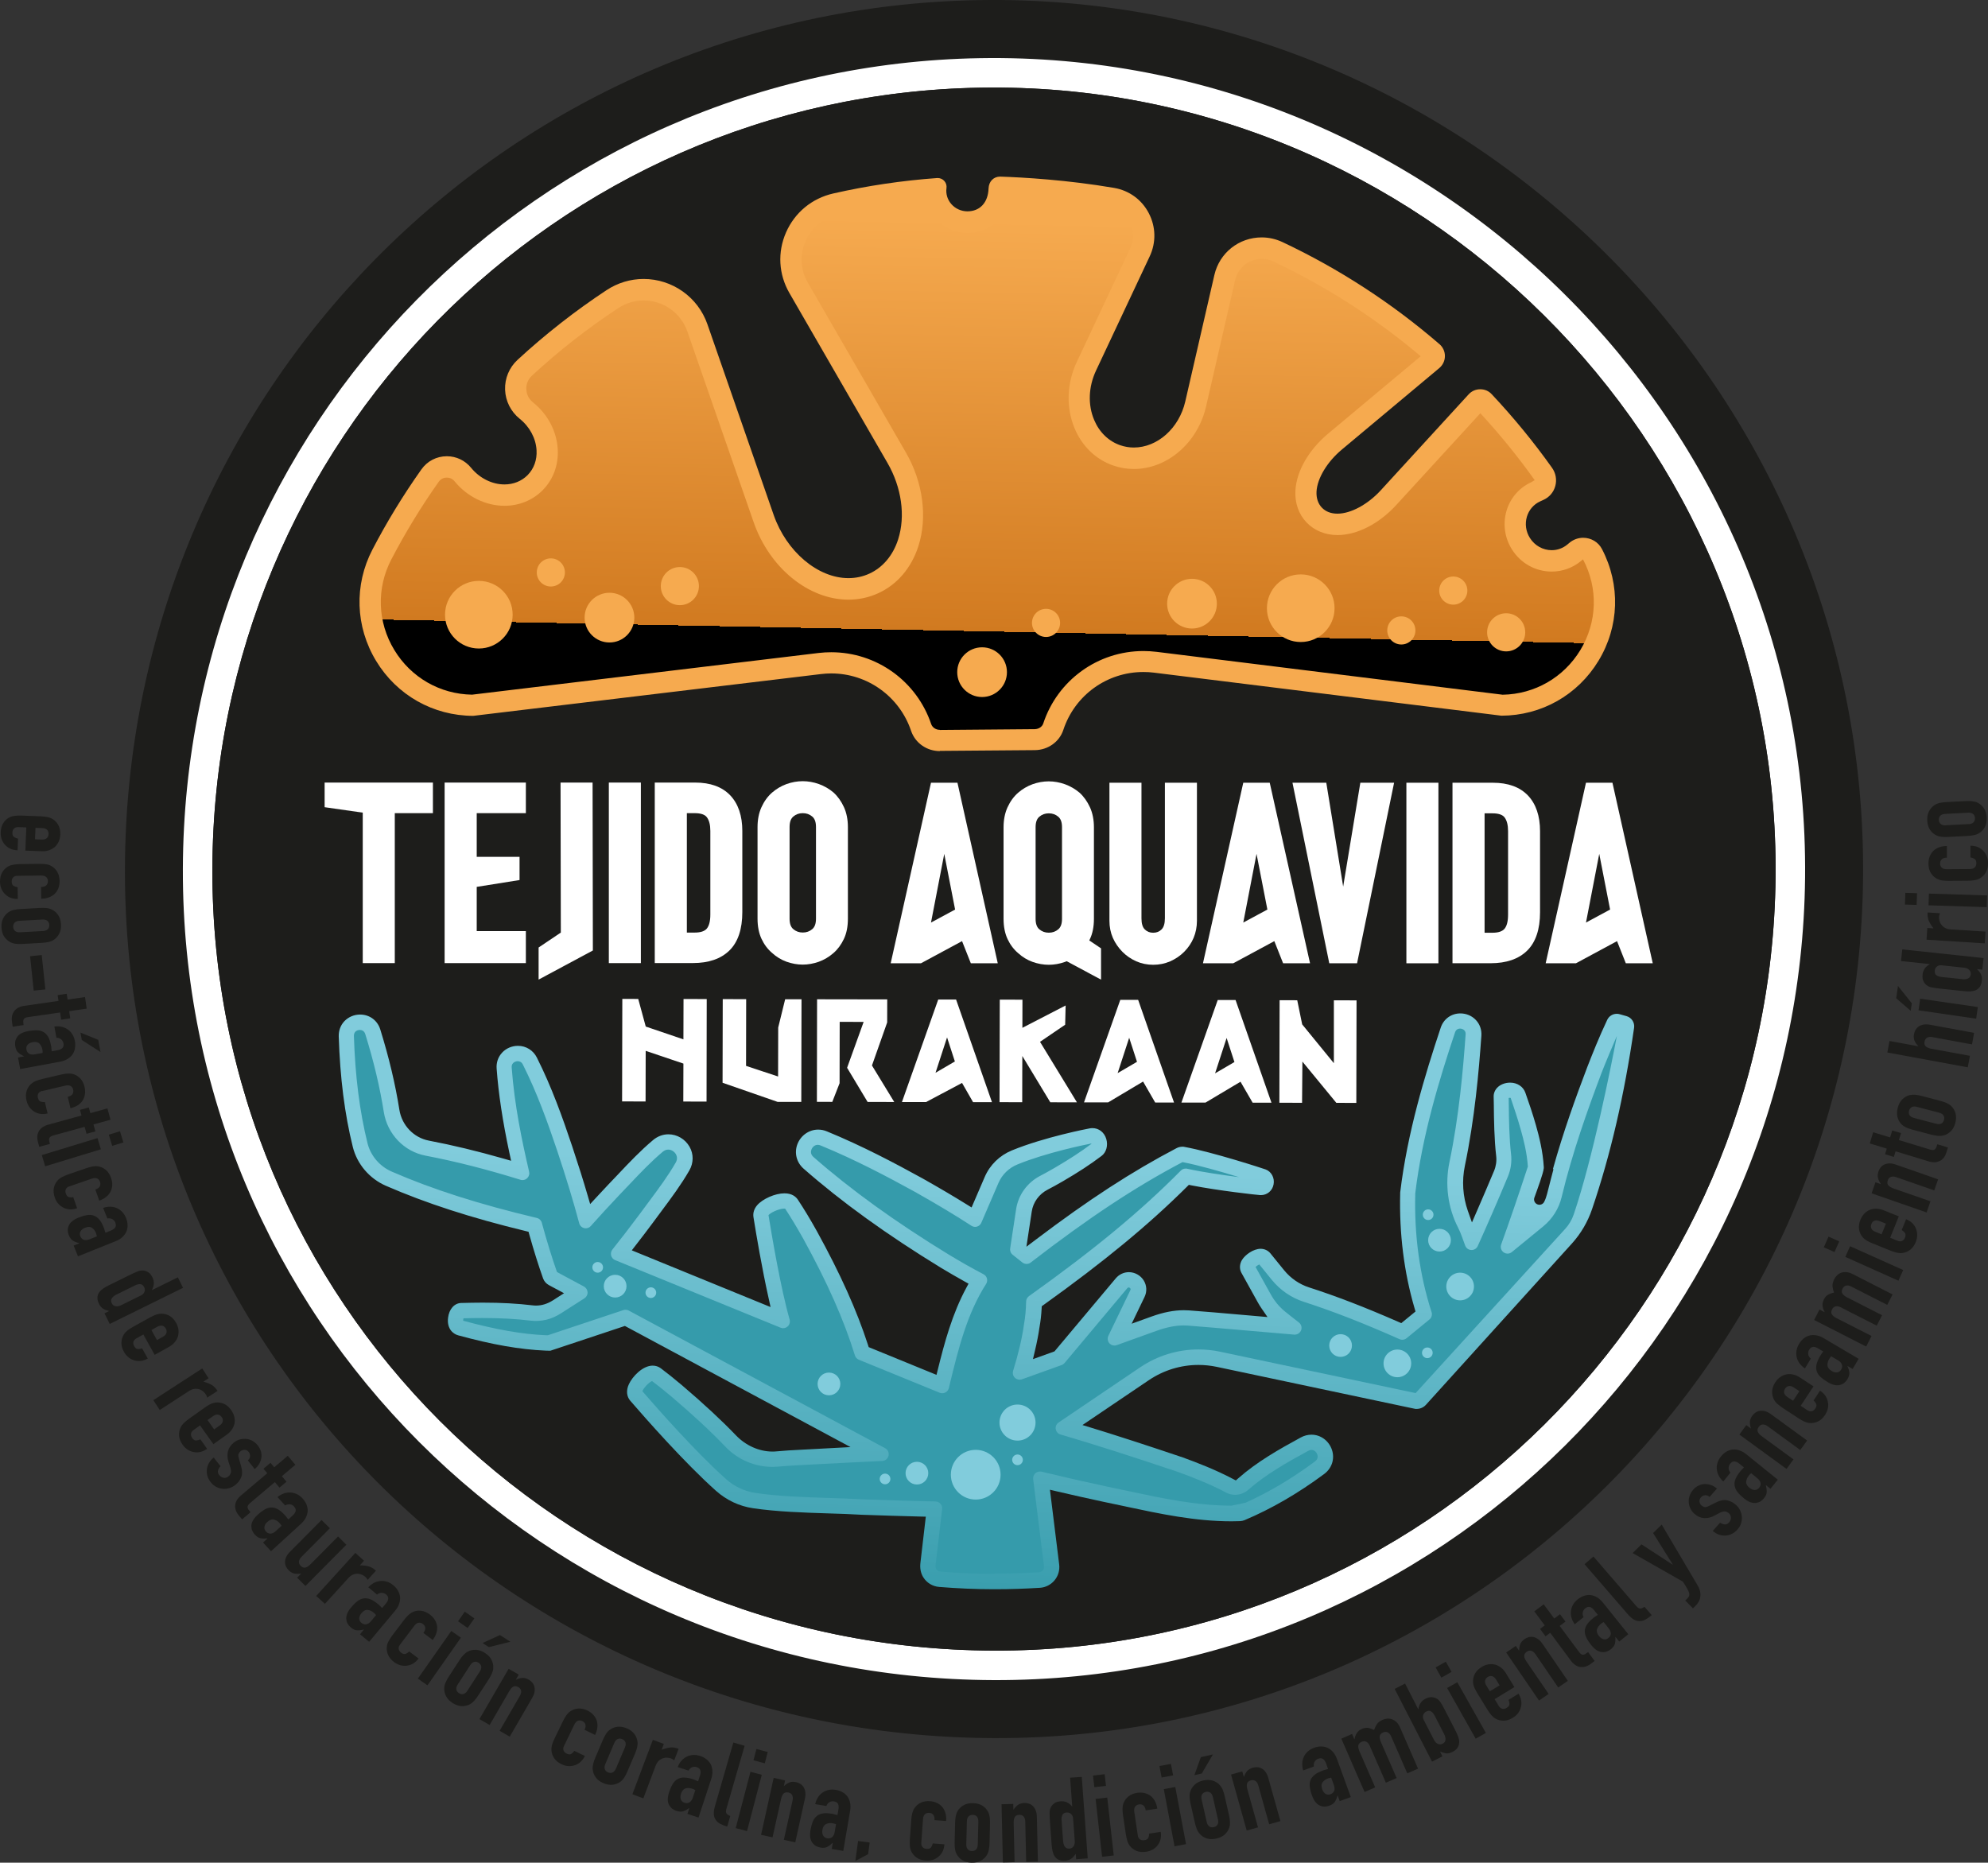
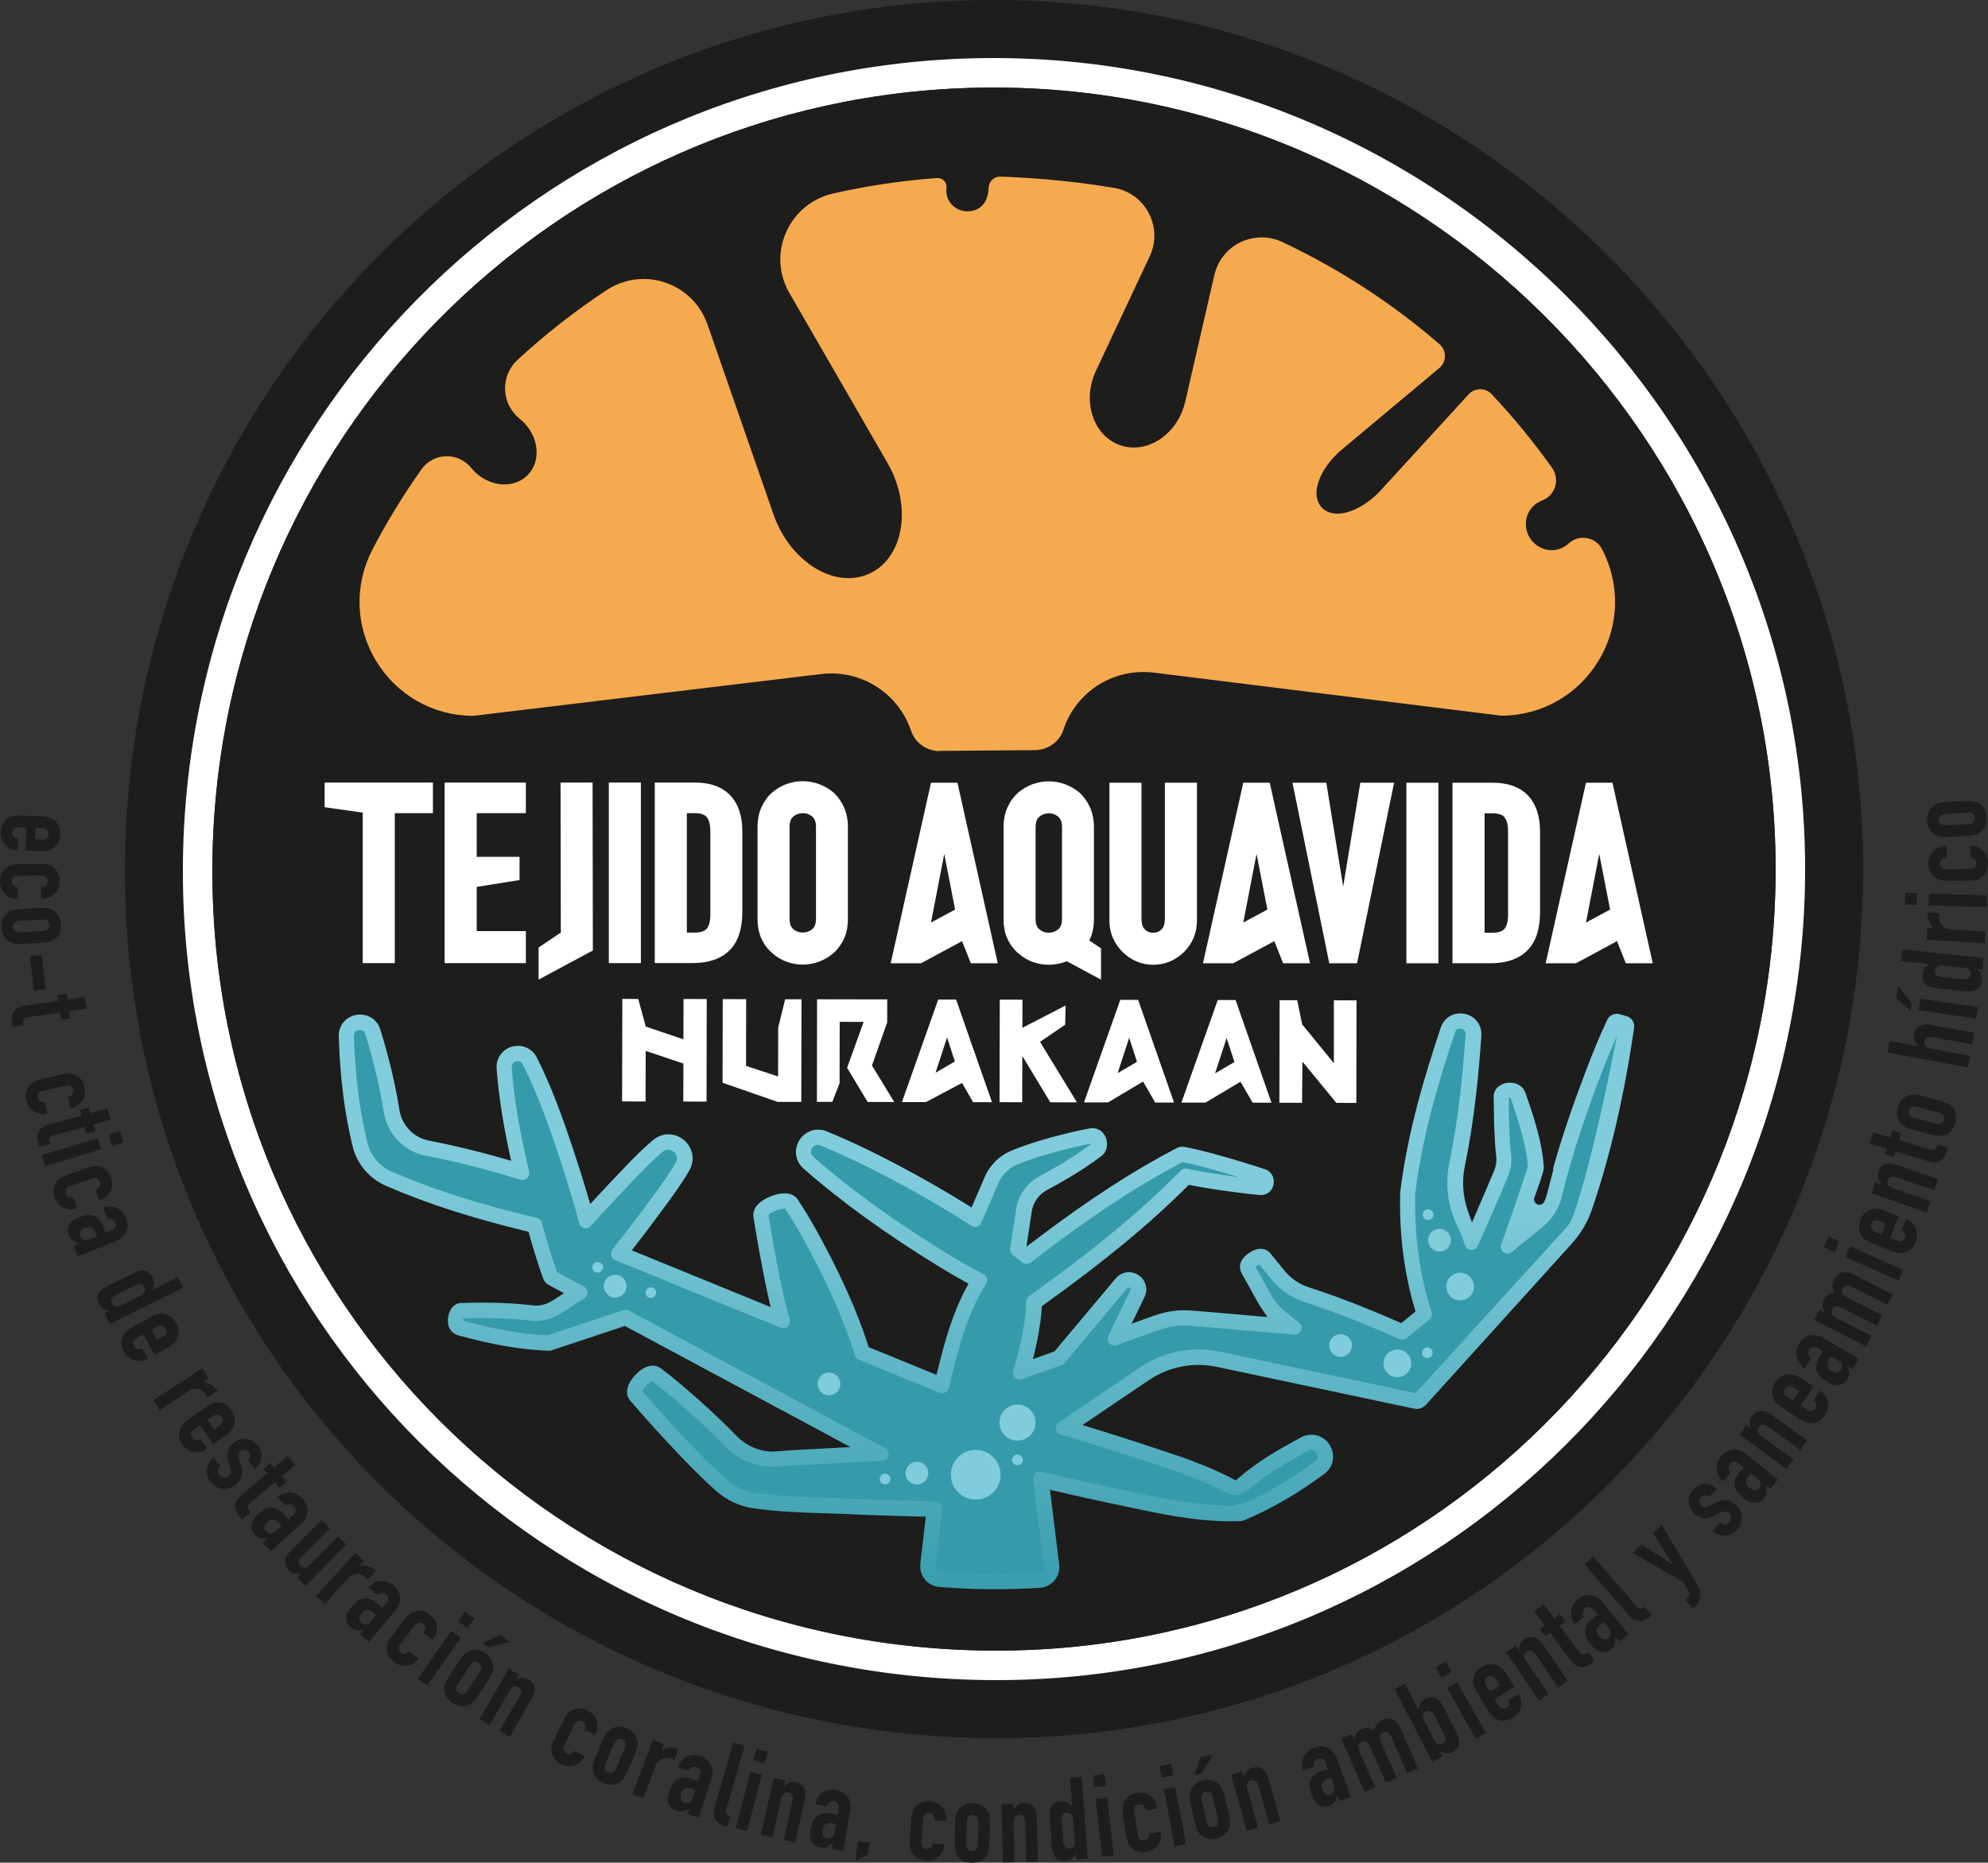
<svg xmlns="http://www.w3.org/2000/svg" id="Capa_2" data-name="Capa 2" viewBox="0 0 346.25 324.45">
  <rect x="0" y="0" width="346.25" height="324.45" fill="#333333" stroke="none" />
  <defs>
    <style>      .cls-1 {        fill: #f6aa4f;      }      .cls-2 {        fill: url(#linear-gradient-2);      }      .cls-3 {        fill: #1d1d1b;      }      .cls-4 {        fill: #fff;      }      .cls-5 {        fill: #81ccdc;      }      .cls-6 {        fill: #359bab;      }      .cls-7 {        fill: url(#linear-gradient);      }    </style>
    <linearGradient id="linear-gradient" x1="173.25" y1="38.32" x2="171.85" y2="109.98" gradientUnits="userSpaceOnUse">
      <stop offset="0" stop-color="#f6aa4f" />
      <stop offset="1" stop-color="#d17a20" />
      <stop offset="1" stop-color="#000" />
    </linearGradient>
    <linearGradient id="linear-gradient-2" x1="171.03" y1="203.08" x2="168.51" y2="281.19" gradientUnits="userSpaceOnUse">
      <stop offset="0" stop-color="#81ccdc" />
      <stop offset="1" stop-color="#359bab" />
    </linearGradient>
  </defs>
  <g id="Layer_1" data-name="Layer 1">
    <g>
      <path class="cls-3" d="M324.49,152.96c-.85,82.87-68.29,150.05-151.36,149.79-84.09-.26-151.59-67.89-151.37-151.37C21.96,68.63,88.14,1.4,170.54.02c84.84-1.42,154.82,68.08,153.95,152.93Z" />
      <path class="cls-4" d="M314.39,152.85c-.79,77.35-63.74,140.04-141.27,139.8-78.48-.24-141.48-63.36-141.27-141.27.2-77.22,61.96-139.97,138.86-141.25,79.19-1.33,144.49,63.54,143.68,142.73Z" />
      <path class="cls-3" d="M309.25,152.8c-.76,74.53-61.42,134.94-136.13,134.71-75.63-.23-136.33-61.05-136.13-136.13.19-74.41,59.7-134.87,133.81-136.11,76.3-1.28,139.23,61.23,138.45,137.54Z" />
      <path class="cls-3" d="M309.25,152.8c-.76,74.53-61.42,134.94-136.13,134.71-75.63-.23-136.33-61.05-136.13-136.13.19-74.41,59.7-134.87,133.81-136.11,76.3-1.28,139.23,61.23,138.45,137.54Z" />
      <g>
        <path class="cls-4" d="M200.86,168.05c-1.04,0-2.04-.2-2.95-.6-.9-.4-1.72-.95-2.42-1.66s-1.26-1.52-1.66-2.42c-.4-.91-.6-1.92-.6-2.99v-24.04h5.58v23.62c0,.9.19,1.55.58,1.93.39.39.87.58,1.46.58s1.07-.19,1.46-.58c.38-.38.58-1.03.58-1.93v-23.62h5.58v24.04c0,1.07-.2,2.07-.58,2.98-.38.91-.94,1.72-1.64,2.43-.7.7-1.53,1.26-2.44,1.66-.92.4-1.92.6-2.96.6Z" />
        <polygon class="cls-4" points="231.52 167.79 225.11 136.34 231 136.34 233.94 154.43 236.93 136.34 242.81 136.34 236.36 167.79 231.52 167.79" />
        <rect class="cls-4" x="244.95" y="136.34" width="5.58" height="31.45" />
        <path class="cls-4" d="M252.98,167.79v-31.45h7.03c2.66,0,4.71.75,6.12,2.23,1.39,1.47,2.1,3.56,2.1,6.2v14.12c0,2.99-.76,5.24-2.25,6.7-1.49,1.46-3.62,2.19-6.36,2.19h-6.65ZM259.93,162.47c1.02,0,1.72-.23,2.11-.69.41-.49.62-1.32.62-2.46v-14.55c0-1.04-.2-1.85-.6-2.38-.35-.48-1.07-.72-2.12-.72h-1.37v20.8h1.37Z" />
        <path class="cls-4" d="M169.09,167.79l-1.53-3.86-7.16,3.86h-5.27l7.02-31.45h4.61l7.02,31.45h-4.71ZM162.14,160.7l4.21-2.27-1.89-9.7-2.31,11.97Z" />
        <path class="cls-4" d="M185.82,167.42c-.11.05-.22.09-.33.13-.93.33-1.88.5-2.82.5s-1.89-.17-2.82-.5c-.94-.34-1.78-.85-2.52-1.53-.75-.63-1.38-1.46-1.84-2.44-.46-.98-.7-2.17-.7-3.53v-15.95c0-1.3.23-2.47.69-3.48.46-1.01,1.08-1.87,1.85-2.54.74-.64,1.58-1.14,2.51-1.48.93-.33,1.88-.5,2.82-.5s1.89.17,2.82.5c.93.34,1.78.83,2.54,1.47.76.69,1.36,1.55,1.82,2.55.46,1.01.69,2.18.69,3.48v15.95c0,1.36-.23,2.55-.7,3.53-.04.08-.07.15-.11.23l2.05,1.38v5.45l-5.98-3.21ZM182.67,141.67c-.64,0-1.18.19-1.65.59-.44.37-.65.97-.65,1.83v15.95c0,.86.21,1.46.65,1.83.47.4,1.01.59,1.65.59s1.18-.19,1.65-.59c.44-.37.65-.97.65-1.83v-15.95c0-.86-.21-1.46-.65-1.83-.47-.4-1.01-.59-1.65-.59Z" />
        <path class="cls-4" d="M223.48,167.79l-1.53-3.86-7.16,3.86h-5.27l7.02-31.45h4.61l7.02,31.45h-4.71ZM216.53,160.7l4.21-2.27-1.89-9.7-2.31,11.97Z" />
        <path class="cls-4" d="M283.17,167.79l-1.53-3.86-7.16,3.86h-5.27l7.02-31.45h4.61l7.02,31.45h-4.71ZM276.22,160.7l4.21-2.27-1.89-9.7-2.31,11.97Z" />
      </g>
      <g>
        <polygon class="cls-4" points="63.18 167.76 63.18 141.55 56.54 140.6 56.54 136.31 75.4 136.31 75.4 141.64 68.76 141.64 68.76 167.76 63.18 167.76" />
        <polygon class="cls-4" points="77.44 167.76 77.44 136.31 91.59 136.31 91.59 141.64 83.03 141.64 83.03 149.25 90.49 149.25 90.49 153.29 83.03 154.48 83.03 162.18 91.59 162.18 91.59 167.76 77.44 167.76" />
        <rect class="cls-4" x="106.04" y="136.31" width="5.58" height="31.45" />
        <path class="cls-4" d="M114.04,167.76v-31.45h7.03c2.66,0,4.71.75,6.12,2.23,1.39,1.47,2.1,3.56,2.1,6.2v14.12c0,2.99-.76,5.25-2.25,6.7-1.49,1.46-3.62,2.19-6.36,2.19h-6.65ZM120.99,162.44c1.02,0,1.72-.23,2.11-.69.41-.49.62-1.32.62-2.46v-14.55c0-1.04-.2-1.85-.6-2.38-.35-.48-1.07-.72-2.12-.72h-1.37v20.8h1.37Z" />
        <path class="cls-4" d="M139.82,168.02c-.94,0-1.89-.17-2.82-.5-.94-.34-1.78-.85-2.52-1.53-.75-.63-1.38-1.46-1.84-2.44-.46-.98-.7-2.17-.7-3.53v-15.95c0-1.3.23-2.47.69-3.48.46-1.01,1.08-1.87,1.85-2.54.74-.64,1.58-1.14,2.51-1.48.93-.33,1.88-.5,2.82-.5s1.89.17,2.82.5c.93.34,1.79.83,2.54,1.47.76.69,1.36,1.55,1.82,2.55.46,1.01.69,2.18.69,3.48v15.95c0,1.36-.23,2.55-.7,3.53-.46.98-1.07,1.81-1.81,2.45-.76.67-1.62,1.18-2.55,1.52-.93.33-1.88.5-2.82.5ZM139.82,141.64c-.64,0-1.18.19-1.65.59-.44.37-.65.97-.65,1.83v15.95c0,.86.21,1.46.65,1.83.47.4,1.01.59,1.65.59s1.18-.19,1.65-.59c.44-.37.65-.97.65-1.83v-15.95c0-.86-.21-1.46-.65-1.83-.47-.4-1.01-.59-1.65-.59Z" />
        <polygon class="cls-4" points="93.81 165.04 97.68 162.44 97.63 136.31 103.21 136.31 103.26 165.56 93.81 170.63 93.81 165.04" />
      </g>
      <path class="cls-1" d="M163.69,130.83c-2.28,0-4.3-1.42-5.01-3.54-2.02-5.97-7.6-9.99-13.9-9.99-.59,0-1.19.04-1.78.11l-60.58,7.28c-6.97-.02-13.29-3.59-16.91-9.56-3.62-5.97-3.86-13.23-.64-19.41,2.5-4.81,5.37-9.5,8.52-13.95,1.03-1.46,2.65-2.3,4.44-2.3,1.64,0,3.17.73,4.21,2,1.48,1.82,3.66,2.91,5.82,2.91,1.56,0,2.98-.57,4.02-1.61,1.11-1.12,1.67-2.66,1.57-4.35-.12-2.08-1.19-4.08-2.94-5.48-1.54-1.24-2.47-3.08-2.54-5.06-.07-1.97.72-3.86,2.16-5.19,4.83-4.46,10.04-8.54,15.51-12.15,1.93-1.27,4.16-1.95,6.45-1.95,5.01,0,9.48,3.17,11.12,7.89l11.54,33.21c2.22,6.38,7.69,11.01,13.02,11.01,1.28,0,2.5-.26,3.64-.78,2.35-1.07,4.13-3.19,5.02-5.97,1.3-4.07.61-9.05-1.86-13.32l-17.08-29.59c-1.88-3.26-2.1-7.1-.59-10.55,1.52-3.47,4.52-5.95,8.22-6.79,5.92-1.35,12.01-2.25,18.1-2.69h.11c.44,0,.87.19,1.16.53.29.34.42.77.36,1.21-.14,1,.16,2.01.83,2.78.7.81,1.72,1.27,2.8,1.28,2.21,0,3.61-1.53,3.7-3.99.04-1.21.87-2.06,2.01-2.06,3.96.13,11.69.57,19.87,1.97,2.61.45,4.81,2.05,6.03,4.41,1.23,2.36,1.29,5.09.16,7.5l-9.36,19.92c-1.32,2.82-1.44,5.96-.31,8.61.9,2.13,2.51,3.68,4.53,4.38.76.26,1.56.4,2.36.4,4.13,0,7.9-3.37,8.97-8.02l5.07-22.04c.89-3.85,4.27-6.54,8.24-6.54,1.25,0,2.48.28,3.63.82,9.86,4.65,19.06,10.63,27.34,17.78.6.52.95,1.28.94,2.08,0,.81-.37,1.57-.99,2.09l-16.99,14.21c-2.53,2.12-4.25,4.98-4.38,7.28-.06,1.14.26,2.11.93,2.81.66.69,1.59,1.05,2.71,1.05,2.32,0,5.27-1.59,7.53-4.05l15.32-16.73c.53-.58,1.25-.89,2.03-.89s1.47.3,1.99.86c3.77,4.01,7.31,8.32,10.5,12.81.66.92.87,2.08.58,3.17-.29,1.08-1.03,1.96-2.05,2.42l-.61.28c-1.11.51-1.94,1.48-2.29,2.66-.37,1.24-.18,2.59.53,3.71.84,1.33,2.26,2.12,3.8,2.12.99,0,1.95-.35,2.71-.98l.36-.3c.68-.57,1.52-.88,2.4-.88,1.39,0,2.65.75,3.28,1.97,3.25,6.24,3.01,13.49-.61,19.46-3.62,5.97-9.94,9.54-16.91,9.56l-60.53-7.5c-.61-.08-1.22-.11-1.83-.11-6.35,0-11.95,4.05-13.94,10.09-.69,2.09-2.69,3.5-4.97,3.52l-16.53.13Z" />
-       <path class="cls-7" d="M163.69,127.13c-.69,0-1.31-.42-1.51-1.02-2.53-7.48-9.52-12.5-17.4-12.5-.74,0-1.48.04-2.22.13l-60.34,7.26c-5.58-.09-10.63-2.98-13.54-7.78-2.95-4.85-3.14-10.76-.52-15.78,2.43-4.66,5.2-9.21,8.25-13.52.45-.64,1.08-.73,1.42-.73.31,0,.89.08,1.34.64,2.17,2.67,5.42,4.27,8.69,4.27,2.55,0,4.91-.96,6.64-2.7,1.86-1.87,2.8-4.42,2.64-7.17-.18-3.13-1.75-6.1-4.32-8.15-.96-.77-1.13-1.77-1.15-2.3-.02-.52.08-1.52.97-2.34,4.67-4.32,9.73-8.28,15.04-11.77,1.33-.87,2.85-1.34,4.41-1.34,3.44,0,6.5,2.17,7.63,5.41l11.54,33.21c2.76,7.95,9.55,13.5,16.52,13.5,1.81,0,3.56-.38,5.18-1.12,3.31-1.51,5.79-4.43,7-8.21,1.61-5.05.8-11.14-2.18-16.3l-17.08-29.59c-1.29-2.23-1.43-4.86-.41-7.22,1.04-2.39,3.1-4.09,5.65-4.67,5.04-1.14,10.2-1.96,15.37-2.43.26,1.12.8,2.18,1.57,3.08,1.39,1.62,3.43,2.55,5.58,2.57,3.73,0,6.51-2.39,7.24-5.99,4.05.18,10.73.66,17.74,1.86,1.46.25,2.69,1.15,3.38,2.47.69,1.33.72,2.86.09,4.21l-9.36,19.92c-1.77,3.76-1.9,8-.37,11.62,1.31,3.11,3.7,5.39,6.73,6.44,1.15.4,2.35.6,3.57.6,5.84,0,11.13-4.58,12.58-10.89l5.07-22.04c.5-2.16,2.4-3.67,4.63-3.67.7,0,1.39.16,2.05.47,9.21,4.35,17.83,9.89,25.63,16.49l-16.12,13.48c-3.38,2.83-5.51,6.53-5.7,9.91-.12,2.16.57,4.14,1.95,5.57,1.35,1.41,3.27,2.19,5.38,2.19,3.41,0,7.24-1.96,10.25-5.25l14.63-15.97c3.39,3.67,6.58,7.59,9.47,11.66l-.62.36c-2.07.95-3.64,2.76-4.29,4.97-.67,2.26-.33,4.72.95,6.74,1.52,2.41,4.11,3.85,6.93,3.85,1.86,0,3.66-.65,5.09-1.84l.35-.29c2.68,5.04,2.48,10.94-.46,15.8-2.91,4.79-7.95,7.68-13.53,7.78l-60.28-7.47c-.76-.09-1.53-.14-2.29-.14-7.95,0-14.96,5.08-17.45,12.63-.19.57-.8.97-1.48.98l-16.5.14Z" />
      <g>
        <polygon class="cls-4" points="119.01 191.87 119.03 185.26 112.46 183.04 112.44 191.86 108.35 191.85 108.39 173.99 111.16 174 112.47 178.81 119.03 181.04 119.05 174.01 123.09 174.02 123.06 191.88 119.01 191.87" />
        <path class="cls-4" d="M218.17,192.07l-2.11-3.65-6.09,3.63h-4.2s6.32-17.86,6.32-17.86h3.11s6.25,17.88,6.25,17.88h-3.29ZM215,184.99l-1.36-4.19-2.01,6.16,3.37-1.97Z" />
        <path class="cls-4" d="M201.2,192.04l-2.11-3.65-6.09,3.63h-4.2s6.32-17.86,6.32-17.86h3.11s6.25,17.88,6.25,17.88h-3.29ZM198.03,184.95l-1.36-4.19-2.01,6.16,3.37-1.97Z" />
        <path class="cls-4" d="M169.48,191.98l-1.92-3.35-6.27,3.33h-4.2s6.32-17.86,6.32-17.86h3.11s6.25,17.88,6.25,17.88h-3.29ZM166.31,184.89l-1.36-4.19-2.01,6.16,3.37-1.97Z" />
        <polyline class="cls-4" points="222.85 182.74 222.87 174.22 225.94 174.23 226.8 178.43 232.32 185.19 232.32 174.24 236.27 174.25 236.23 192.11 232.75 192.1 226.84 184.91 226.78 192.09 222.83 192.08 222.85 182.74" />
        <polygon class="cls-4" points="187.57 192.01 181.14 181.47 185.52 178.49 185.6 175.14 178.07 179.03 178.08 174.13 174.13 174.12 174.09 191.98 178.04 191.99 178.05 186.55 178.06 183.94 182.93 192 187.57 192.01" />
        <polygon class="cls-4" points="136.75 174.06 135.54 178.98 135.52 187.51 129.94 185.66 129.96 174.04 125.88 174.03 125.85 188.6 135.43 191.93 139.56 191.93 139.6 174.06 136.75 174.06" />
        <polygon class="cls-4" points="151.87 185.59 154.52 178.09 154.53 174.08 142.31 174.06 142.28 191.92 144.96 191.93 146.23 188.68 146.25 177.99 150.42 178 147.54 185.99 147.56 185.99 147.55 186.01 151.11 191.94 155.75 191.95 151.87 185.59" />
      </g>
      <path class="cls-2" d="M270.47,203.64c1.81-6.52,4.03-12.62,5.97-17.73.89-2.29,2.09-5.31,3.49-8.27.3-.64.95-1.05,1.66-1.05.17,0,.34.02.51.07l1.2.34c.88.25,1.44,1.12,1.31,2.02-1.7,11.75-4.1,22.14-7.33,31.62-.75,2.2-1.93,4.22-3.49,5.95l-25.44,28.11c-.41.45-.99.71-1.6.71h-.2l-.27-.05-34.33-7.27c-1.05-.22-2.13-.34-3.2-.34-3.09,0-6.08.92-8.65,2.65l-11.57,7.82,1.7.52c4.62,1.42,9.64,3.05,15.8,5.13,2.6.95,5.69,2.14,8.7,3.73l.52.27.44-.39c3.25-2.86,7-4.99,10.88-7.1.59-.32,1.21-.48,1.85-.48,1.61,0,3.04,1.06,3.57,2.65.52,1.56-.02,3.21-1.36,4.2-4.51,3.35-9.17,6.06-13.87,8.04-.26.1-.51.16-.77.17-.51.02-1.01.03-1.5.03-6.33,0-12.44-1.3-18.34-2.56l-.12-.03c-1.28-.27-2.56-.54-3.85-.81-2.75-.59-5.48-1.2-8.12-1.82l-1.19-.28,1.61,13.02c.12.99-.17,2-.81,2.76-.63.76-1.56,1.24-2.54,1.3-2.58.16-5.16.25-7.68.25h-.37c-3.12,0-6.31-.14-9.5-.4-1.14-.09-2.15-.7-2.77-1.68-.43-.68-.61-1.56-.5-2.49l.94-8.07-.93-.02c-3.2-.08-6.56-.18-10.19-.31-1.9-.12-3.92-.18-5.86-.24-4.4-.14-8.96-.29-13.11-.9-2.39-.35-4.62-1.4-6.45-3.03-5.48-4.89-12.27-12.61-14.94-15.7-.64-.74-.73-1.81-.24-2.86.62-1.36,2.41-3.25,4.15-3.25.52,0,1,.16,1.41.46,1.09.82,2.26,1.75,3.66,2.93,3.86,3.29,6.86,6.08,9.44,8.76,1.7,1.77,4,2.8,6.3,2.82h0c.3,0,.57-.01.83-.04,1.29-.12,2.64-.21,4.38-.29,1.61-.09,8.44-.45,8.44-.45l-39.3-21.1-12.99,4.32-.8-.02c-4.51-.2-9.22-1.02-15.26-2.67-.95-.26-1.97-1.21-1.75-3.05.18-1.51,1.09-2.54,2.27-2.58,1.26-.03,2.53-.06,3.79-.06,3.24,0,6.06.16,8.64.47.21.03.43.04.64.04,1.01,0,2-.32,2.91-.9l1.95-1.25-2.63-1.41c-.48-.26-.84-.67-1.02-1.17-.83-2.34-1.61-4.83-2.4-7.64l-.13-.48-.48-.12c-9.6-2.33-17.34-4.84-24.36-7.89-2.87-1.25-5.03-3.78-5.77-6.77-1.42-5.72-2.22-12.02-2.45-19.25-.03-1.02.33-1.98,1.01-2.68.7-.72,1.68-1.13,2.71-1.13,1.65,0,3.03,1.02,3.52,2.61,1.52,4.91,2.61,9.48,3.32,13.97.43,2.71,2.49,4.87,5.14,5.38,4.2.8,8.44,1.83,12.96,3.12l1.36.39-.3-1.39c-1.18-5.52-1.9-10.32-2.22-14.67-.08-1.04.26-2.03.95-2.77.7-.76,1.71-1.19,2.77-1.19,1.4,0,2.66.78,3.29,2.05,2.57,5.1,4.47,10.43,6.14,15.42,1.07,3.21,1.96,6.04,2.72,8.65l.42,1.44,1.02-1.1c.69-.74,1.39-1.49,2.1-2.25.57-.59,1.12-1.17,1.66-1.74l.14-.15c1.89-2,3.85-4.07,6.04-5.91.78-.65,1.7-1,2.67-1,1.5,0,2.9.82,3.67,2.15.74,1.28.73,2.83-.03,4.15-1.43,2.48-3.13,4.77-4.78,6.98-.51.69-1.03,1.38-1.54,2.08-1.01,1.36-2.02,2.69-3.02,3.97l-.68.88,24.17,9.88-.35-1.59c-1.14-5.1-2.14-11.01-2.63-14.08-.11-.71.11-1.44.64-2.06.96-1.12,3.14-2.08,4.76-2.08,1.33,0,2.01.61,2.35,1.13,1.04,1.57,2.09,3.3,3.29,5.45,4.13,7.51,6.96,13.82,8.91,19.83l.12.38,11.81,4.83.24-.96c1.16-4.68,2.49-9.63,4.94-14.18l.4-.74-.73-.41c-1.3-.72-2.62-1.49-4.04-2.34-9.49-5.81-17.33-11.47-23.96-17.29-1.23-1.08-1.65-2.75-1.08-4.25.58-1.53,2.03-2.55,3.62-2.55.51,0,1.02.1,1.52.31,6.19,2.54,11.92,5.58,16.71,8.22,2.89,1.63,5.4,3.11,7.65,4.51l.84.52,2.28-5.29c.91-2.12,2.6-3.77,4.75-4.65,5.68-2.33,13.21-3.77,13.52-3.83.17-.03.33-.05.49-.05,1.13,0,2.08.74,2.42,1.89.34,1.14,0,2.35-.83,2.96-1.91,1.45-4.05,2.85-6.75,4.42-1,.58-1.84,1.04-2.65,1.46-1.48.77-2.51,2.18-2.75,3.8l-.93,6.13,1.67-1.26c9.18-6.95,16.73-11.85,24.48-15.91.31-.16.65-.25,1-.25h.18l.23.04c4.93.9,13.67,3.76,14.11,3.92,1.01.38,1.59,1.48,1.38,2.6-.2,1.1-1.11,1.87-2.21,1.87h-.1c-.5-.02-7.35-.78-12.01-1.7l-.44-.09-.32.32c-6.7,6.66-14.4,13.02-24.97,20.59l-.33.24-.02.41c-.06,1.11-.18,2.18-.36,3.17-.19,1.34-.45,2.67-.79,4.1l-.36,1.53,3.75-1.35,10.67-12.72c.58-.69,1.41-1.08,2.28-1.08,1.04,0,2.03.55,2.59,1.44.54.87.6,1.95.14,2.89l-2.24,4.65,3.49-1.26c2.03-.73,3.86-1.09,5.59-1.09.3,0,.6.01.89.03,2.12.15,5.74.46,10.62.89l3.07.27-1.02-1.48c-.24-.35-.47-.72-.68-1.1l-2.84-5.12c-.37-.67-.34-1.5.08-2.22.55-.93,2.02-1.97,3.26-1.97.67,0,1.29.29,1.7.79l2.37,2.92c1.16,1.43,2.67,2.47,4.38,3.02,4.78,1.54,9.73,3.45,15.57,6.01l.48.21,2.48-2.03-.16-.54c-1.85-6.29-2.69-13.05-2.51-20.09v-.1s.01-.08.01-.08c1.25-10.36,4.27-20.29,7.05-28.63.5-1.51,1.84-2.48,3.42-2.48,1.04,0,2.03.42,2.72,1.17.68.73,1.01,1.69.94,2.72-.44,6.26-1.17,14.49-2.87,22.63-.55,2.64-.37,5.35.51,7.86l.72,2.03.86-1.98c1-2.3,2-4.64,2.99-7,.34-.82.47-1.71.37-2.58-.34-2.84-.39-6.47-.41-8.64v-.2c-.01-.65-.02-1.15-.03-1.45-.03-.59.19-1.16.61-1.61.53-.56,1.37-.89,2.26-.89,1.24,0,2.28.69,2.65,1.75.63,1.77,1.28,3.69,1.84,5.66.56,1.96,1.21,4.55,1.37,7.27v.21c-.09.92-1.05,3.49-1.64,5.14-.16.44.04.93.46,1.14h0c.46.23,1.02.05,1.25-.41s.38-.9.5-1.37c.21-.87,1.12-4.32,1.12-4.32Z" />
      <path class="cls-6" d="M173.06,274.14c-3.05,0-6.17-.14-9.29-.39-.25-.02-.47-.14-.63-.33-.16-.19-.23-.44-.2-.7l1.15-9.87c.04-.33-.06-.66-.28-.91-.22-.25-.53-.4-.86-.41-3.99-.08-8.16-.21-12.74-.37-1.82-.11-3.79-.17-5.88-.24-4.33-.14-8.8-.28-12.79-.88-1.87-.28-3.62-1.1-5.06-2.38-5.28-4.71-11.88-12.19-14.59-15.32.14-.53,1.17-1.61,1.68-1.78,1.02.77,2.11,1.64,3.42,2.74,3.84,3.27,6.82,6.04,9.37,8.71,2.12,2.22,5.09,3.5,8.16,3.5.34,0,.68-.02,1.02-.05,1.25-.11,2.6-.2,4.27-.28,4.48-.24,9.15-.49,13.85-.7.54-.03.98-.4,1.1-.92s-.12-1.05-.6-1.31l-44.65-23.97c-.17-.09-.36-.14-.56-.14-.13,0-.25.02-.38.06l-13.15,4.38h-.33c-4.21-.19-8.67-.97-14.42-2.53,0-.12.02-.28.05-.42,1.11-.03,2.23-.05,3.34-.05,3.13,0,5.85.15,8.31.45.93.12,1.87.06,2.77-.15s1.76-.61,2.55-1.11l4.11-2.63c.35-.23.56-.63.54-1.04-.02-.42-.26-.8-.62-1l-4.71-2.53c-.9-2.57-1.77-5.38-2.64-8.58-.11-.41-.44-.74-.86-.84-10.06-2.39-18.09-4.95-25.27-8.07-2.11-.92-3.69-2.77-4.23-4.95-1.37-5.54-2.15-11.65-2.37-18.69,0-.3.08-.55.25-.73.19-.2.48-.31.78-.31.22,0,.75.07.95.72,1.49,4.79,2.54,9.24,3.23,13.59.61,3.82,3.53,6.88,7.29,7.59,5.24,1,10.64,2.38,16.52,4.2.11.04.23.05.35.05.36,0,.7-.16.92-.45.23-.28.31-.65.23-1-1.23-5.28-2.56-11.57-3.04-18.18-.02-.3.06-.55.24-.74.2-.21.5-.34.8-.34.23,0,.65.07.9.57,2.49,4.94,4.35,10.16,6,15.06,1.62,4.87,2.83,8.88,3.82,12.6.14.52.61.88,1.14.88.33,0,.66-.14.88-.4,1.56-1.75,3.17-3.5,4.92-5.35.6-.62,1.21-1.26,1.81-1.9,1.92-2.03,3.74-3.95,5.81-5.69.29-.24.61-.37.94-.37.53,0,1.06.32,1.34.8.15.26.35.81-.03,1.46-1.35,2.34-2.93,4.47-4.6,6.71-.52.7-1.04,1.4-1.56,2.11-1.64,2.2-3.28,4.34-4.87,6.33-.23.29-.31.68-.22,1.04.09.36.35.66.7.8l28.81,11.77c.15.06.3.09.45.09.37,0,.72-.18.94-.47.22-.3.29-.68.19-1.04-1.53-5.34-3.07-14.4-3.68-18.18.3-.41,1.79-1.14,2.73-1.14.08,0,.14,0,.17.01.99,1.5,1.98,3.15,3.13,5.19,4.26,7.75,7.12,14.22,9.02,20.37.1.34.35.61.68.75l14.08,5.75c.14.06.29.09.45.09.55,0,1.02-.37,1.15-.9l.2-.83c1.45-5.95,2.95-12.1,6.29-17.31.18-.28.23-.62.15-.94-.08-.32-.3-.59-.59-.74-1.89-.99-3.87-2.11-6.06-3.43-9.35-5.72-17.06-11.29-23.58-17.01-.54-.48-.45-1.01-.34-1.29.15-.41.55-.82,1.1-.82.16,0,.33.04.5.11,6.07,2.49,11.71,5.49,16.44,8.09,3.86,2.18,6.99,4.05,9.83,5.9.19.12.41.19.64.19.46,0,.88-.28,1.07-.7l2.99-6.94c.63-1.47,1.81-2.62,3.3-3.23,5.05-2.07,11.83-3.45,12.87-3.65l.02.06c-1.82,1.37-3.85,2.69-6.4,4.18-.98.57-1.78,1.01-2.53,1.4-2.24,1.16-3.8,3.32-4.18,5.78l-1.04,6.86c-.06.43.11.85.45,1.11.55.43,1.11.87,1.66,1.32.21.17.48.27.75.27s.52-.09.72-.25c10.09-7.79,18.26-13.19,26.44-17.49,2.75.52,6.88,1.71,9.85,2.62-2.8-.36-6.55-.9-9.06-1.47l-.09-.02h-.16c-.31,0-.6.11-.82.33-6.96,7.05-15.12,13.8-26.47,21.89-.3.22-.49.57-.49.94-.03,1.43-.15,2.76-.37,3.96-.34,2.43-.94,5-1.9,8.12-.11.36-.05.75.18,1.05.22.3.58.48.96.48.14,0,.27-.02.41-.07l6.9-2.48c.2-.07.38-.2.52-.36l10.92-13.03c.09-.11.17-.13.23-.13.12,0,.25.08.31.18.04.06.07.14,0,.29l-3.84,7.96c-.18.37-.15.79.06,1.14.22.35.59.55,1,.55.14,0,.27-.02.4-.07l6.95-2.5c1.73-.62,3.27-.93,4.68-.93.24,0,.47,0,.69.02,2.18.16,6.09.5,10.61.89,2.52.22,8.01.69,8.01.69h.07c.5,0,.95-.32,1.12-.8.16-.48,0-1.01-.4-1.32-.83-.64-1.65-1.28-2.46-1.94-.96-.79-1.78-1.77-2.42-2.92l-2.67-4.81c.16-.16.44-.34.65-.44l2.15,2.65c1.48,1.83,3.44,3.17,5.65,3.88,5.02,1.62,10.31,3.68,16.63,6.49.15.07.31.1.48.1.27,0,.54-.09.75-.27l3.98-3.26c.38-.31.52-.82.37-1.28-2.08-6.44-3.04-13.4-2.84-20.71,1.21-10.06,4.18-19.82,6.93-28.03.19-.56.63-.65.87-.65.29,0,.57.12.75.31.17.18.24.42.22.7-.44,6.17-1.15,14.28-2.82,22.27-.81,3.87-.27,7.95,1.51,11.4.52,1,.83,2.09,1.24,3.14.18.46.61.75,1.1.75s.88-.27,1.08-.69c1.75-3.88,3.52-7.95,5.25-12.1.52-1.25.71-2.61.55-3.93-.32-2.7-.37-6.24-.39-8.35,0-.58-.01-1.06-.02-1.42.05-.01.11-.02.18-.02.1,0,.16.02.17.03.56,1.67,1.2,3.53,1.73,5.43.51,1.79,1.11,4.13,1.26,6.53l-.09.25c-1.55,4.74-3.04,9.09-4.56,13.31-.13.37-.08.76.14,1.08.22.32.59.51.97.51.27,0,.54-.1.75-.27l5.46-4.47c1.59-1.3,2.73-3.1,3.2-5.06,1.88-7.86,4.59-15.4,6.98-21.73.7-1.8,1.88-4.59,2.65-6.38-1.01,5.33-4.2,21.33-7.51,31.08-.32.93-.82,1.79-1.49,2.52l-26.05,28.6-34.07-7.21c-1.23-.26-2.5-.39-3.75-.39-3.63,0-7.14,1.08-10.15,3.11l-14.21,9.61c-.38.26-.57.7-.5,1.15.07.46.39.82.84.95,5.99,1.76,12.3,3.77,20.46,6.52,2.52.92,5.5,2.07,8.39,3.6.47.25,1,.38,1.54.38.84,0,1.66-.31,2.31-.88,3.07-2.69,6.69-4.74,10.44-6.78.19-.1.38-.16.56-.16.51,0,.89.42,1.02.81.09.27.15.78-.41,1.2-3.95,2.94-8.02,5.36-12.12,7.2-.68.14-1.73.36-2.41.5h0c-6.05,0-12.02-1.27-17.79-2.5-1.33-.28-2.66-.57-3.99-.84-3.91-.84-7.72-1.71-11.32-2.58l-.1-.02h-.18c-.34,0-.66.14-.88.39-.22.25-.33.59-.29.93l1.88,15.17c.03.26-.04.52-.21.72-.16.2-.39.32-.65.33-2.51.16-5.05.24-7.53.24h-.34Z" />
      <circle class="cls-1" cx="106.15" cy="107.58" r="4.33" />
      <circle class="cls-5" cx="169.94" cy="256.87" r="4.33" />
      <circle class="cls-5" cx="177.22" cy="247.79" r="3.14" />
      <circle class="cls-5" cx="243.38" cy="237.48" r="2.41" />
      <circle class="cls-5" cx="254.31" cy="224.09" r="2.41" />
      <circle class="cls-5" cx="144.38" cy="241.06" r="1.98" />
      <circle class="cls-5" cx="107.14" cy="224.03" r="1.98" />
      <circle class="cls-5" cx="104.1" cy="220.75" r=".93" />
      <circle class="cls-5" cx="113.36" cy="225.16" r=".93" />
      <circle class="cls-5" cx="154.15" cy="257.61" r=".93" />
      <circle class="cls-5" cx="177.22" cy="254.28" r=".93" />
      <circle class="cls-5" cx="248.6" cy="235.64" r=".93" />
      <circle class="cls-5" cx="248.74" cy="211.58" r=".93" />
      <circle class="cls-5" cx="159.7" cy="256.6" r="1.98" />
      <circle class="cls-5" cx="233.49" cy="234.37" r="1.98" />
      <circle class="cls-5" cx="250.72" cy="216.02" r="1.98" />
      <circle class="cls-1" cx="207.61" cy="105.15" r="4.33" />
      <circle class="cls-1" cx="171.05" cy="117.08" r="4.33" />
      <circle class="cls-1" cx="118.41" cy="102.09" r="3.32" />
      <circle class="cls-1" cx="262.33" cy="110.14" r="3.32" />
      <circle class="cls-1" cx="95.94" cy="99.71" r="2.45" />
-       <circle class="cls-1" cx="253.12" cy="102.87" r="2.45" />
      <circle class="cls-1" cx="244.07" cy="109.81" r="2.45" />
      <circle class="cls-1" cx="182.19" cy="108.5" r="2.45" />
      <circle class="cls-1" cx="83.4" cy="107.07" r="5.89" />
      <circle class="cls-1" cx="226.55" cy="105.94" r="5.89" />
      <g>
        <path class="cls-3" d="M4.42,148.16l.16-4.04-1.38-.05c-.32-.01-.57.07-.75.24-.18.17-.28.41-.29.72-.02.39.09.65.31.78.22.13.45.22.67.26l-.08,2.04c-.89-.03-1.6-.34-2.13-.9-.27-.28-.48-.61-.62-.98s-.21-.8-.19-1.27c.03-.64.18-1.18.46-1.61.28-.44.65-.77,1.1-.99.27-.14.58-.22.93-.26s.73-.05,1.14-.04l3.34.13c.41.02.79.06,1.14.12.34.07.65.18.91.34.43.26.77.61,1.02,1.07.25.46.36,1,.34,1.64-.02.47-.11.89-.29,1.26-.17.37-.41.69-.7.94-.62.51-1.38.75-2.29.71l-2.8-.11ZM6.18,144.19l-.08,2,1.16.05c.39.01.68-.06.88-.24.2-.17.31-.41.32-.72s-.08-.55-.26-.74-.47-.29-.86-.3l-1.16-.04Z" />
        <path class="cls-3" d="M3.03,152.55c-.32,0-.57.1-.74.28-.17.18-.25.43-.25.73,0,.39.12.64.35.76.23.12.46.2.68.22l.03,2.04c-.89.01-1.62-.25-2.17-.79-.28-.26-.51-.58-.67-.95S0,154.06,0,153.59c0-.64.12-1.18.38-1.63.26-.45.61-.8,1.05-1.04.26-.15.57-.25.92-.31.35-.06.72-.09,1.14-.1l3.34-.04c.41,0,.79.02,1.14.06.35.05.66.14.92.29.44.23.8.57,1.07,1.02.27.44.41.98.42,1.62,0,.47-.07.89-.22,1.27-.15.38-.37.71-.65.98-.59.54-1.37.82-2.33.83l-.03-2.04c.41,0,.71-.1.91-.28.19-.18.28-.43.28-.73,0-.31-.1-.55-.3-.73-.2-.18-.49-.26-.87-.26l-4.14.06Z" />
        <path class="cls-3" d="M6.94,158.15c.41-.02.79-.02,1.14.02.35.03.66.12.93.25.45.22.82.54,1.12.97.29.43.45.97.49,1.61.04.64-.07,1.19-.31,1.65-.24.46-.58.82-1,1.09-.26.16-.56.28-.9.35-.34.07-.72.12-1.13.14l-3.33.19c-.41.02-.79.02-1.14-.02-.35-.03-.66-.12-.94-.25-.45-.22-.82-.54-1.12-.97-.29-.43-.45-.97-.49-1.61-.04-.64.07-1.19.31-1.65.24-.46.58-.82,1-1.09.26-.16.56-.28.9-.35.34-.07.72-.12,1.13-.14l3.33-.19ZM3.4,160.39c-.39.02-.67.13-.85.32s-.27.44-.25.75c.02.31.13.54.33.71s.5.24.88.22l3.97-.22c.39-.02.67-.13.85-.32.18-.19.27-.44.25-.75-.02-.31-.13-.54-.33-.71-.2-.17-.5-.24-.88-.22l-3.97.22Z" />
        <path class="cls-3" d="M5.24,166.56l2.03-.21.63,5.99-2.03.21-.63-5.99Z" />
        <path class="cls-3" d="M11.76,174.11l3.05-.44.29,2.02-3.05.44.18,1.25-1.58.23-.18-1.25-5.56.8c-.24.03-.42.08-.54.15-.12.06-.21.16-.26.27s-.07.25-.06.4c0,.15.03.34.06.57l-1.9.28-.12-.83c-.07-.46-.05-.86.05-1.19s.25-.6.45-.82c.2-.22.43-.39.7-.52s.54-.21.8-.25l6.1-.88-.15-1.01,1.58-.23.15,1.01Z" />
-         <path class="cls-3" d="M3.14,184.2l1.02-.19v-.04c-.42-.2-.75-.41-1-.64s-.41-.59-.5-1.08c-.04-.24-.05-.48-.02-.74s.12-.51.27-.77c.14-.26.38-.49.7-.69s.76-.35,1.31-.45c.56-.1,1.07-.15,1.51-.14.44.01.83.12,1.17.31.32.19.58.47.8.85.21.38.38.89.49,1.52.01.07.03.14.04.22.01.08.02.15.02.22,0,.07,0,.15.02.24.02.09.03.19.04.3l1.04-.19c.34-.06.61-.19.81-.37.2-.19.26-.47.19-.85-.05-.26-.18-.49-.39-.67-.21-.18-.49-.28-.83-.29l-.36-1.95c.9-.11,1.68.06,2.33.51.31.21.58.49.79.83.22.34.37.74.45,1.2.08.42.08.83.02,1.22s-.2.75-.41,1.07c-.21.31-.5.58-.87.81s-.81.39-1.33.49l-6.94,1.28-.37-2.01ZM7.43,183.41c0-.23-.02-.42-.04-.56-.08-.43-.25-.78-.51-1.06-.26-.27-.66-.36-1.2-.26-.38.07-.67.22-.87.45-.2.23-.27.5-.21.83.06.34.22.59.48.73.26.15.59.19,1,.11l1.36-.25ZM14.01,179.86l3.1,1.26.39,2.12-3.25-2.09-.24-1.3Z" />
        <path class="cls-3" d="M7.35,190.02c-.31.07-.53.22-.66.43s-.16.47-.09.77c.09.38.26.6.51.67.25.07.49.09.71.07l.47,1.99c-.87.2-1.63.1-2.29-.3-.33-.2-.62-.46-.86-.78-.24-.33-.42-.72-.52-1.17-.15-.62-.14-1.18.02-1.68.16-.5.42-.91.8-1.24.23-.2.5-.37.83-.5s.69-.24,1.09-.34l3.25-.76c.4-.09.78-.16,1.13-.18s.67,0,.96.08c.48.13.91.39,1.27.76.36.37.62.87.76,1.5.11.45.12.88.06,1.29-.07.41-.21.77-.42,1.1-.46.66-1.16,1.09-2.1,1.31l-.47-1.99c.4-.09.68-.25.82-.47.15-.22.19-.48.12-.78-.07-.3-.22-.51-.45-.64-.23-.13-.53-.15-.91-.06l-4.03.95Z" />
        <path class="cls-3" d="M15.74,193.89l2.97-.82.54,1.97-2.97.82.33,1.21-1.54.42-.33-1.21-5.42,1.49c-.23.06-.41.14-.52.22-.12.08-.19.18-.23.3-.04.12-.04.26-.01.41.03.15.07.34.13.55l-1.85.51-.22-.81c-.12-.45-.16-.85-.1-1.19.06-.34.17-.63.34-.87s.38-.44.63-.6c.25-.16.51-.28.77-.35l5.94-1.64-.27-.98,1.54-.42.27.98Z" />
        <path class="cls-3" d="M7.28,201.2l9.7-2.96.59,1.95-9.7,2.96-.59-1.95ZM18.95,197.64l1.95-.59.59,1.95-1.95.59-.59-1.95Z" />
        <path class="cls-3" d="M12.08,206.64c-.3.11-.51.27-.61.5-.1.23-.11.48,0,.77.13.37.32.57.57.62s.5.04.72,0l.67,1.93c-.84.29-1.61.27-2.31-.07-.35-.16-.66-.39-.94-.69-.27-.3-.49-.67-.64-1.11-.21-.61-.26-1.16-.16-1.67.11-.51.33-.95.67-1.32.2-.23.46-.42.77-.58s.66-.31,1.05-.45l3.16-1.09c.39-.13.76-.23,1.1-.3.34-.06.67-.07.97-.02.49.08.94.29,1.34.63.4.33.7.8.91,1.41.15.44.22.87.19,1.28-.03.41-.13.79-.31,1.13-.39.7-1.04,1.21-1.95,1.52l-.67-1.93c.39-.14.65-.32.77-.55s.14-.5.04-.79-.27-.49-.51-.59c-.24-.11-.54-.1-.91.03l-3.91,1.35Z" />
        <path class="cls-3" d="M12.84,216.96l.96-.39v-.04c-.46-.11-.83-.25-1.11-.43-.29-.18-.52-.5-.71-.96-.09-.22-.15-.46-.17-.72-.02-.26.01-.53.12-.81.09-.28.27-.55.55-.81.28-.26.67-.5,1.19-.71.53-.21,1.02-.36,1.45-.43.44-.08.84-.05,1.21.08.35.12.67.34.95.67.28.33.55.79.78,1.39.03.06.05.13.08.2.03.07.05.14.06.21.01.07.04.14.07.23.03.09.07.18.09.29l.98-.4c.32-.13.56-.3.72-.52.16-.22.16-.51.02-.87-.1-.25-.27-.44-.51-.58-.24-.14-.53-.18-.87-.12l-.74-1.84c.86-.29,1.66-.28,2.38.03.35.15.66.37.94.66.28.29.51.65.68,1.08.16.4.25.79.26,1.19.01.4-.05.77-.19,1.13-.15.35-.38.67-.69.97-.31.3-.71.55-1.21.74l-6.55,2.63-.76-1.89ZM16.88,215.34c-.05-.22-.1-.41-.15-.54-.16-.41-.4-.72-.71-.93s-.72-.22-1.22-.01c-.36.14-.61.35-.77.61s-.17.55-.04.86c.13.32.33.53.62.62.28.09.62.07,1-.09l1.28-.51Z" />
        <path class="cls-3" d="M18.19,228.77l.83-.41c-.19-.05-.37-.11-.54-.16s-.32-.12-.47-.21-.29-.21-.42-.35c-.13-.14-.25-.33-.36-.56-.38-.77-.35-1.44.08-2.02.15-.21.36-.41.64-.6.27-.2.66-.42,1.17-.66l3.46-1.71c.66-.32,1.15-.54,1.48-.66.63-.22,1.22-.16,1.76.18.27.15.51.45.74.91.18.36.25.72.23,1.08-.02.36-.13.72-.33,1.07l.02.04,4.5-2.22.9,1.83-12.77,6.29-.9-1.83ZM20.26,225.5c-.37.18-.63.4-.79.66-.16.26-.16.54,0,.85.13.28.35.45.64.51.29.06.6.01.94-.15l3.53-1.74c.29-.14.48-.34.58-.61s.08-.53-.04-.79c-.17-.35-.4-.53-.67-.55-.28-.02-.56.04-.85.18l-3.34,1.64Z" />
        <path class="cls-3" d="M26.93,235.98l-1.96-3.53-1.21.67c-.28.16-.45.35-.52.6-.06.24-.02.5.13.76.19.34.41.51.67.51.26,0,.5-.04.71-.13l.99,1.78c-.78.43-1.54.54-2.29.33-.37-.1-.72-.27-1.04-.52-.32-.25-.6-.58-.82-.98-.31-.56-.46-1.1-.44-1.62.02-.52.16-.99.43-1.42.16-.26.38-.49.66-.71.28-.22.6-.42.96-.62l2.92-1.62c.36-.2.71-.36,1.04-.48.33-.12.64-.18.95-.18.5,0,.98.12,1.43.38s.83.67,1.14,1.23c.23.41.36.82.41,1.23.04.41,0,.8-.11,1.17-.27.76-.79,1.36-1.59,1.8l-2.45,1.36ZM26.37,231.67l.97,1.75,1.01-.56c.34-.19.55-.41.63-.66.08-.25.05-.51-.1-.78-.15-.27-.35-.43-.61-.5-.26-.06-.55,0-.89.19l-1.01.56Z" />
        <path class="cls-3" d="M26.72,243.88l8.5-5.52,1.11,1.71-.91.59c.54.14,1.01.33,1.4.54.4.22.75.58,1.07,1.07l-1.81,1.18c-.04-.21-.12-.41-.24-.58-.12-.18-.27-.35-.47-.52s-.42-.29-.67-.36c-.26-.08-.55-.11-.85-.07-.31.04-.63.17-.98.4l-5.05,3.28-1.11-1.71Z" />
        <path class="cls-3" d="M37.18,251.57l-2.34-3.29-1.12.8c-.26.19-.41.4-.45.65-.04.25.03.5.21.75.22.32.46.46.72.43.26-.03.49-.1.69-.21l1.18,1.66c-.73.52-1.47.71-2.24.58-.38-.05-.75-.19-1.09-.4-.35-.21-.66-.51-.93-.89-.37-.52-.58-1.04-.62-1.56-.04-.52.05-1,.27-1.45.13-.27.32-.53.58-.78.25-.24.54-.49.88-.73l2.72-1.94c.34-.24.66-.44.98-.6.31-.16.62-.25.92-.29.5-.06.98.02,1.46.22.48.21.9.58,1.27,1.1.27.38.45.77.54,1.17s.1.79.03,1.17c-.18.78-.64,1.44-1.38,1.96l-2.28,1.62ZM36.14,247.35l1.16,1.63.95-.67c.31-.22.5-.47.55-.72s0-.51-.19-.76c-.18-.25-.4-.39-.66-.43-.26-.03-.55.06-.87.29l-.95.67Z" />
        <path class="cls-3" d="M43.15,254.39c.26-.22.4-.47.41-.74,0-.27-.07-.51-.23-.72-.2-.25-.43-.38-.7-.39s-.51.07-.72.23c-.15.12-.26.26-.35.45s-.06.47.06.87l.36,1.24c.24.78.25,1.44.03,1.98-.22.54-.57.99-1.04,1.36-.34.26-.7.45-1.08.55-.38.11-.77.14-1.15.1s-.76-.15-1.11-.35c-.36-.19-.67-.46-.94-.81-.51-.65-.73-1.36-.67-2.12.03-.38.14-.75.33-1.12.19-.37.48-.72.87-1.04l1.19,1.51c-.2.21-.34.44-.43.71-.09.27-.02.56.22.86.18.23.42.38.72.44s.58-.01.85-.22c.22-.17.36-.38.43-.62.07-.24.04-.56-.08-.95l-.32-.99c-.21-.65-.24-1.27-.09-1.85.15-.58.49-1.08,1.02-1.5.33-.26.7-.45,1.08-.55.39-.1.77-.12,1.16-.07.37.04.73.17,1.06.36.33.2.63.46.88.78s.43.67.54,1.04c.1.37.13.73.07,1.1-.05.36-.18.72-.38,1.06-.2.34-.46.64-.78.9l-1.19-1.51Z" />
        <path class="cls-3" d="M47.77,255.57l2.35-1.99,1.32,1.56-2.35,1.99.81.96-1.22,1.03-.81-.96-4.29,3.63c-.18.16-.31.29-.38.42-.07.12-.1.24-.08.37.02.12.07.25.16.38s.21.27.35.45l-1.46,1.24-.54-.64c-.3-.36-.5-.7-.59-1.04-.09-.33-.11-.65-.06-.93.05-.29.16-.56.32-.81.16-.25.35-.46.55-.64l4.7-3.98-.66-.78,1.22-1.03.66.78Z" />
        <path class="cls-3" d="M45.81,268.69l.77-.7-.03-.03c-.46.05-.85.05-1.18-.02-.33-.07-.67-.28-1-.65-.16-.18-.3-.38-.41-.61s-.17-.5-.18-.8c-.02-.29.06-.61.23-.95s.46-.7.87-1.08c.42-.39.83-.69,1.21-.92.38-.22.77-.34,1.16-.35.37-.01.74.09,1.13.3s.79.55,1.22,1.02c.04.05.09.1.15.16.05.06.1.12.13.18.04.06.08.12.15.19.06.07.12.15.19.24l.78-.72c.26-.23.42-.48.49-.74.07-.26-.03-.53-.29-.82-.18-.2-.41-.32-.68-.36-.28-.04-.56.02-.85.2l-1.34-1.46c.71-.57,1.45-.84,2.25-.8.38.02.75.11,1.11.28.37.17.71.43,1.02.77.29.32.51.66.66,1.02.15.37.23.74.22,1.13-.02.38-.12.76-.31,1.15s-.48.76-.87,1.12l-5.21,4.76-1.38-1.51ZM49.03,265.75c-.12-.19-.23-.35-.33-.45-.3-.33-.63-.53-.99-.62-.36-.09-.75.05-1.15.42-.29.26-.45.54-.5.84s.04.57.26.82c.23.26.5.38.8.37.3,0,.6-.15.9-.43l1.02-.93Z" />
        <path class="cls-3" d="M60.34,269.05l-7.14,7.2-1.45-1.44.69-.7-.03-.03c-.38.08-.74.08-1.1.02s-.7-.26-1.04-.59c-.18-.18-.33-.39-.45-.63-.12-.24-.18-.5-.18-.78,0-.28.07-.58.2-.88.14-.31.36-.62.68-.94l5.48-5.52,1.45,1.44-4.94,4.98c-.26.27-.41.53-.44.81s.07.52.3.75c.27.27.55.37.82.31.27-.07.57-.26.89-.58l4.8-4.84,1.45,1.44Z" />
        <path class="cls-3" d="M55.07,277.99l6.82-7.5,1.51,1.37-.73.8c.56,0,1.06.06,1.5.17.44.11.88.36,1.31.76l-1.45,1.6c-.09-.19-.22-.36-.38-.51-.16-.14-.35-.27-.58-.38-.23-.11-.48-.17-.74-.18-.27-.01-.56.04-.84.15-.29.12-.57.33-.85.64l-4.05,4.46-1.51-1.37Z" />
        <path class="cls-3" d="M62.7,284.67l.67-.8-.03-.03c-.44.12-.83.16-1.17.14-.34-.02-.7-.19-1.07-.51-.18-.15-.35-.34-.49-.55-.14-.21-.24-.47-.28-.77-.05-.29-.02-.61.1-.97.12-.36.36-.76.72-1.19.37-.44.73-.8,1.08-1.07.35-.27.71-.44,1.1-.5.36-.06.75-.01,1.16.14.41.16.86.44,1.35.85.05.04.11.09.17.14.06.05.11.1.16.16.04.05.1.11.17.17s.14.13.22.21l.68-.81c.22-.27.35-.53.38-.8.03-.27-.1-.53-.4-.77-.2-.17-.45-.26-.73-.27-.28,0-.55.09-.82.31l-1.52-1.27c.62-.66,1.33-1.03,2.12-1.1.38-.03.76.01,1.14.13.38.12.76.33,1.11.63.33.27.59.58.79.92.2.34.32.7.37,1.09.03.38-.02.77-.15,1.18-.13.41-.37.82-.71,1.23l-4.53,5.42-1.57-1.31ZM65.5,281.32c-.15-.18-.28-.31-.39-.41-.34-.28-.69-.44-1.07-.49-.37-.04-.73.15-1.08.57-.25.3-.38.6-.39.9s.11.56.37.78c.27.22.54.31.84.26s.57-.23.84-.55l.88-1.06Z" />
        <path class="cls-3" d="M69.67,286.47c-.19.25-.27.51-.23.75s.18.46.42.65c.31.23.58.3.82.19.24-.1.44-.24.59-.4l1.63,1.23c-.54.71-1.19,1.12-1.96,1.23-.38.06-.77.04-1.16-.05-.39-.1-.78-.29-1.15-.57-.51-.39-.86-.82-1.06-1.3-.2-.48-.26-.97-.18-1.47.04-.3.15-.61.32-.91s.38-.63.62-.96l2.02-2.66c.25-.33.5-.62.75-.86s.52-.43.79-.55c.46-.21.94-.28,1.46-.22.52.06,1.03.28,1.54.67.37.28.66.6.87.96.21.36.33.73.38,1.11.06.8-.2,1.58-.77,2.35l-1.63-1.23c.25-.33.36-.63.33-.89-.03-.26-.16-.49-.41-.67-.25-.18-.5-.25-.76-.21-.26.04-.51.22-.74.53l-2.5,3.3Z" />
        <path class="cls-3" d="M72.78,292.39l5.82-8.3,1.67,1.17-5.82,8.3-1.67-1.17ZM79.78,282.4l1.17-1.67,1.67,1.17-1.17,1.67-1.67-1.17Z" />
        <path class="cls-3" d="M80,289.22c.22-.35.45-.65.69-.91s.48-.46.75-.61c.44-.24.92-.35,1.44-.33.52.02,1.05.2,1.59.55.54.35.92.75,1.15,1.22.23.47.33.95.29,1.45-.02.3-.11.62-.25.94s-.33.65-.55,1l-1.82,2.8c-.23.35-.45.65-.69.91-.23.26-.48.47-.75.61-.44.24-.92.35-1.44.33-.52-.02-1.05-.2-1.59-.55-.54-.35-.92-.76-1.15-1.22-.23-.47-.33-.95-.29-1.45.02-.3.1-.62.25-.94.14-.32.33-.65.55-1l1.82-2.8ZM79.73,293.4c-.21.33-.29.62-.25.88.05.26.2.47.46.64.26.17.51.22.77.15.26-.06.49-.26.7-.58l2.16-3.34c.21-.33.29-.62.25-.88-.05-.26-.2-.47-.46-.64-.26-.17-.51-.22-.77-.15-.26.06-.49.26-.7.58l-2.16,3.34ZM84.04,286.19l3.04-1.39,1.81,1.17-3.75.93-1.11-.72Z" />
        <path class="cls-3" d="M83.5,299.45l5.09-8.77,1.76,1.02-.49.85.04.02c.34-.17.7-.27,1.06-.3.36-.03.75.08,1.15.31.22.13.42.29.59.49.17.2.3.44.37.71.07.27.08.58.03.91-.05.33-.19.69-.42,1.08l-3.9,6.73-1.76-1.02,3.52-6.07c.19-.32.26-.62.22-.89s-.2-.49-.48-.65c-.33-.19-.63-.22-.87-.09-.25.13-.48.4-.71.79l-3.42,5.9-1.76-1.02Z" />
        <path class="cls-3" d="M98.23,304.12c-.14.29-.17.55-.08.78.09.23.27.42.54.55.35.17.63.18.84.03.21-.15.38-.32.5-.51l1.84.89c-.39.8-.95,1.33-1.68,1.59-.36.14-.75.19-1.15.18s-.82-.13-1.24-.33c-.58-.28-1.01-.63-1.29-1.07-.29-.43-.44-.9-.47-1.4-.02-.3.03-.62.13-.96.1-.34.24-.69.42-1.06l1.46-3.01c.18-.37.37-.7.57-.99.2-.29.42-.52.67-.7.41-.29.87-.46,1.39-.51.52-.04,1.07.07,1.64.35.42.2.77.46,1.04.77s.47.65.59,1.02c.22.77.12,1.59-.3,2.46l-1.84-.89c.18-.37.23-.68.15-.94-.08-.25-.25-.45-.53-.58s-.54-.15-.78-.06-.45.32-.62.67l-1.8,3.73Z" />
        <path class="cls-3" d="M104.99,303.1c.16-.38.34-.72.52-1.02s.4-.54.64-.73c.39-.31.85-.5,1.36-.57.51-.07,1.07.02,1.66.27.59.25,1.04.59,1.34,1.01.31.42.48.88.53,1.38.03.3,0,.62-.08.96s-.21.7-.37,1.08l-1.31,3.07c-.16.38-.34.72-.52,1.02-.18.3-.4.54-.64.73-.39.31-.85.5-1.36.57-.52.07-1.07-.02-1.66-.27-.59-.25-1.04-.59-1.34-1.01-.31-.42-.48-.88-.53-1.38-.03-.3,0-.62.08-.96s.21-.7.37-1.08l1.31-3.07ZM105.43,307.26c-.15.36-.18.66-.09.91.09.25.28.43.56.55s.54.13.79.02c.24-.11.44-.34.59-.69l1.56-3.66c.15-.36.18-.66.09-.91-.09-.25-.28-.43-.56-.55s-.54-.13-.79-.02-.44.34-.59.69l-1.56,3.66Z" />
        <path class="cls-3" d="M110.14,312.54l3.57-9.49,1.91.72-.38,1.01c.52-.2,1-.33,1.45-.39.45-.06.95.02,1.5.22l-.76,2.02c-.16-.15-.34-.26-.54-.33-.2-.08-.43-.12-.68-.14-.26-.02-.51.02-.76.11-.26.09-.5.24-.73.45-.22.21-.41.52-.55.9l-2.12,5.63-1.91-.72Z" />
        <path class="cls-3" d="M119.73,315.94l.33-.99h-.04c-.37.26-.72.45-1.04.55s-.72.08-1.19-.08c-.23-.08-.45-.19-.66-.33-.21-.15-.39-.35-.55-.61-.16-.25-.25-.56-.27-.94-.02-.38.05-.83.23-1.37.18-.54.38-1.01.61-1.39.22-.38.5-.67.83-.87.32-.19.69-.29,1.13-.29.44,0,.96.09,1.57.29.06.02.13.04.21.07s.14.05.2.09c.06.03.13.06.22.09.09.03.18.07.28.11l.33-1.01c.11-.33.13-.62.06-.89-.07-.26-.29-.45-.65-.57-.25-.08-.51-.08-.77.02-.26.1-.48.29-.65.59l-1.88-.62c.33-.84.86-1.45,1.56-1.8.34-.17.71-.27,1.11-.3s.83.03,1.27.18c.41.13.76.32,1.08.57.31.24.56.54.74.88.17.34.27.72.29,1.15.03.43-.04.9-.21,1.41l-2.21,6.71-1.94-.64ZM121.09,311.8c-.2-.11-.37-.19-.51-.23-.42-.14-.81-.16-1.17-.06-.36.1-.63.41-.8.93-.12.37-.13.69-.03.98.1.29.31.48.63.59.33.11.62.08.88-.07.25-.16.45-.43.58-.82l.43-1.31Z" />
        <path class="cls-3" d="M127.73,303.52l1.96.57-3.16,10.93c-.11.37-.11.64-.02.82.1.17.32.33.68.48l-.53,1.84c-.45-.13-.84-.28-1.18-.46-.34-.17-.61-.4-.8-.68-.2-.27-.32-.59-.35-.99-.03-.39.03-.88.2-1.45l3.2-11.07Z" />
        <path class="cls-3" d="M128.14,318.43l2.57-9.81,1.97.52-2.57,9.81-1.97-.52ZM131.23,306.62l.52-1.97,1.97.52-.52,1.97-1.97-.52Z" />
        <path class="cls-3" d="M132.56,319.58l2.19-9.9,1.99.44-.21.96h.04c.28-.26.58-.46.92-.6s.73-.16,1.19-.05c.25.06.49.15.71.29s.42.33.57.57c.15.24.25.52.3.86.05.33.03.72-.07,1.16l-1.68,7.6-1.99-.44,1.52-6.85c.08-.36.06-.67-.06-.92-.12-.25-.34-.4-.65-.47-.38-.08-.66-.02-.86.18-.2.2-.34.53-.44.97l-1.48,6.66-1.99-.44Z" />
        <path class="cls-3" d="M144.87,322.04l.17-1.03h-.04c-.33.32-.64.55-.94.7s-.7.19-1.18.1c-.24-.04-.47-.12-.7-.23-.23-.11-.44-.29-.63-.52-.19-.22-.33-.52-.41-.89-.08-.37-.07-.83.02-1.39.1-.56.23-1.05.39-1.46s.4-.74.7-.99c.28-.24.64-.39,1.07-.46s.96-.05,1.59.06c.07.01.14.02.22.04s.15.03.21.06c.06.02.14.04.23.06s.19.04.29.07l.18-1.04c.06-.34.03-.64-.07-.88s-.35-.41-.73-.47c-.26-.04-.52,0-.76.13s-.43.36-.55.68l-1.95-.33c.21-.88.63-1.56,1.28-2.01.31-.22.66-.37,1.05-.46.39-.09.82-.09,1.28-.01.42.07.8.21,1.15.4.34.19.63.45.86.76.22.31.37.67.46,1.09.09.42.09.89,0,1.42l-1.19,6.96-2.01-.34ZM145.6,317.74c-.22-.08-.4-.13-.54-.15-.43-.07-.82-.04-1.17.12-.34.15-.56.5-.65,1.03-.07.38-.03.71.12.97.14.27.38.43.71.49.34.06.63,0,.86-.2.23-.19.38-.49.45-.9l.23-1.36Z" />
        <path class="cls-3" d="M148.98,324.16l.47-3.49,2.02.27-.27,2.02-2.22,1.2Z" />
        <path class="cls-3" d="M160.46,320.97c-.02.32.05.57.22.76.17.19.4.29.71.31.39.03.65-.07.79-.28.14-.22.24-.44.28-.66l2.03.15c-.06.89-.39,1.59-.97,2.1-.29.26-.62.46-1,.59s-.81.18-1.27.15c-.64-.05-1.17-.22-1.6-.52s-.74-.67-.95-1.13c-.13-.28-.21-.59-.23-.94s-.03-.73,0-1.14l.24-3.33c.03-.41.08-.79.16-1.13.08-.34.2-.64.37-.9.27-.42.64-.75,1.1-.98.46-.23,1.02-.33,1.65-.28.47.03.88.14,1.25.33.37.19.67.43.92.73.49.64.7,1.43.63,2.39l-2.03-.15c.03-.41-.04-.72-.21-.93-.17-.21-.4-.32-.71-.34-.31-.02-.56.06-.75.24-.19.18-.3.46-.33.85l-.3,4.13Z" />
        <path class="cls-3" d="M166.35,317.52c0-.41.05-.79.11-1.14.06-.34.17-.65.32-.91.25-.43.6-.78,1.06-1.03.45-.25,1-.38,1.64-.36s1.18.16,1.62.44c.44.28.77.64,1,1.08.14.27.23.58.28.93.04.35.06.73.05,1.14l-.08,3.34c0,.41-.05.79-.11,1.14-.06.34-.17.65-.32.91-.25.43-.6.78-1.06,1.03s-1,.38-1.64.36c-.64-.02-1.18-.16-1.62-.44s-.77-.64-1-1.08c-.14-.27-.23-.58-.28-.93-.04-.35-.06-.73-.05-1.14l.08-3.34ZM168.3,321.23c0,.39.07.68.25.88.18.2.42.3.72.31.31,0,.55-.08.74-.27.18-.19.28-.48.29-.86l.1-3.98c0-.39-.07-.68-.25-.88-.17-.2-.42-.3-.72-.31-.31,0-.55.08-.74.27-.18.19-.28.48-.29.86l-.1,3.98Z" />
        <path class="cls-3" d="M174.67,324.41l-.23-10.14,2.04-.05.02.98h.04c.21-.33.46-.59.75-.81.29-.21.68-.33,1.14-.34.25,0,.51.03.76.11.25.08.49.22.69.41.21.2.37.45.5.76s.2.69.21,1.15l.18,7.78-2.04.05-.16-7.02c0-.37-.1-.66-.28-.87-.18-.21-.43-.31-.75-.3-.39,0-.65.13-.79.38-.14.24-.21.59-.2,1.04l.16,6.82-2.04.05Z" />
        <path class="cls-3" d="M187.43,323.84l-.07-.92c-.12.16-.24.3-.35.44-.11.14-.24.25-.38.36-.14.1-.3.19-.48.26-.18.07-.4.11-.65.13-.85.06-1.47-.21-1.85-.83-.14-.22-.24-.49-.32-.82-.08-.33-.14-.77-.18-1.33l-.28-3.85c-.05-.73-.07-1.27-.06-1.62.03-.67.31-1.19.83-1.56.24-.19.61-.31,1.12-.34.4-.03.76.03,1.09.19s.61.39.86.71h.04s-.37-5.01-.37-5.01l2.03-.15,1.04,14.2-2.03.15ZM185.17,320.7c.03.41.13.74.31.98.18.24.44.35.79.32.31-.02.54-.16.71-.4.17-.25.24-.56.21-.93l-.29-3.93c-.02-.32-.14-.57-.35-.77-.21-.19-.46-.28-.75-.26-.39.03-.64.17-.76.42-.12.25-.17.53-.15.85l.27,3.71Z" />
        <path class="cls-3" d="M190.6,311.3l-.23-2.03,2.03-.23.23,2.03-2.03.23ZM191.95,323.42l-1.13-10.08,2.03-.23,1.13,10.08-2.03.23Z" />
        <path class="cls-3" d="M198.17,319.7c.05.32.17.55.38.69.2.14.46.19.76.15.38-.06.62-.21.71-.45.09-.24.13-.48.13-.71l2.02-.3c.13.88-.03,1.64-.49,2.26-.22.32-.51.58-.85.79-.35.21-.75.35-1.21.42-.63.09-1.19.04-1.67-.15-.48-.2-.87-.5-1.18-.9-.18-.24-.33-.53-.43-.87-.1-.33-.19-.71-.25-1.12l-.49-3.3c-.06-.41-.09-.79-.09-1.14,0-.35.05-.67.16-.95.17-.47.46-.87.86-1.2.4-.33.92-.54,1.55-.64.46-.07.89-.05,1.29.05s.75.27,1.06.51c.62.51,1,1.25,1.14,2.2l-2.02.3c-.06-.41-.2-.7-.4-.86-.21-.16-.46-.22-.77-.18-.3.05-.53.18-.68.4s-.2.52-.14.9l.61,4.09Z" />
        <path class="cls-3" d="M202.32,309.62l-.38-2,2-.38.38,2-2,.38ZM204.57,321.61l-1.87-9.97,2-.38,1.87,9.96-2,.38Z" />
        <path class="cls-3" d="M207.37,314.23c-.09-.4-.15-.78-.17-1.13-.03-.35,0-.67.09-.96.14-.48.39-.9.77-1.26.38-.36.88-.61,1.5-.75.62-.14,1.18-.13,1.68.03.49.16.91.43,1.24.81.2.23.37.5.5.83.13.33.24.69.33,1.09l.74,3.26c.09.4.15.78.17,1.13.02.35,0,.67-.09.96-.14.48-.39.9-.77,1.26-.38.36-.88.61-1.5.75s-1.18.13-1.68-.03c-.5-.16-.91-.43-1.24-.81-.2-.23-.37-.5-.5-.83-.13-.33-.24-.69-.33-1.09l-.74-3.26ZM208.02,309.22l1.13-3.15,2.11-.48-1.95,3.33-1.29.29ZM210.17,317.35c.08.38.24.64.46.79.22.15.48.19.78.12.3-.07.51-.22.65-.44.13-.23.16-.53.07-.91l-.88-3.88c-.08-.38-.24-.64-.46-.79-.22-.15-.48-.19-.78-.12-.3.07-.52.22-.65.44s-.16.53-.07.91l.88,3.88Z" />
        <path class="cls-3" d="M217.14,318.86l-2.73-9.76,1.96-.55.26.94h.04c.12-.38.29-.7.53-.98s.57-.48,1.02-.61c.24-.07.5-.09.77-.08.27.02.52.09.77.23s.47.34.67.61.36.62.48,1.06l2.1,7.49-1.96.55-1.89-6.76c-.1-.36-.26-.62-.49-.78-.22-.16-.49-.2-.8-.11-.37.1-.6.29-.67.56-.08.27-.05.62.07,1.06l1.84,6.57-1.96.55Z" />
        <path class="cls-3" d="M233.35,313.74l-.36-.98h-.04c-.12.46-.28.82-.47,1.1s-.51.51-.98.67c-.23.08-.47.13-.72.15s-.53-.03-.81-.14c-.28-.1-.54-.29-.79-.57-.25-.28-.47-.69-.67-1.22-.2-.54-.32-1.03-.38-1.47-.06-.44-.02-.84.12-1.2.13-.34.36-.65.71-.93s.81-.52,1.41-.74c.06-.02.13-.05.21-.08s.15-.05.21-.06c.07-.01.14-.03.23-.06.09-.03.18-.06.29-.08l-.36-1c-.12-.33-.29-.57-.5-.73-.21-.16-.5-.18-.87-.05-.25.09-.45.26-.6.49-.15.24-.2.53-.14.86l-1.86.68c-.26-.87-.22-1.66.11-2.38.16-.34.39-.65.69-.92.3-.27.67-.49,1.11-.65.4-.15.8-.22,1.2-.22s.77.07,1.13.23c.34.16.66.4.94.72s.52.73.7,1.23l2.41,6.63-1.92.7ZM231.86,309.64c-.23.04-.41.08-.55.13-.41.15-.73.38-.96.68-.22.3-.24.71-.06,1.22.13.36.33.63.58.79.26.16.54.19.86.07.33-.12.54-.32.65-.6.1-.28.08-.61-.06-1l-.47-1.3Z" />
        <path class="cls-3" d="M237.67,312.14l-4.05-9.29,1.87-.82.39.9.04-.02c.07-.38.2-.72.39-1.03.19-.31.5-.56.93-.74.4-.18.78-.22,1.14-.15.35.08.67.2.94.35.12-.36.28-.69.48-1,.2-.31.55-.57,1.05-.79.23-.1.49-.17.77-.19s.56,0,.83.11c.28.1.54.26.78.5.25.23.46.56.64.97l3.11,7.13-1.87.82-2.81-6.43c-.15-.34-.35-.58-.59-.7s-.51-.13-.81,0c-.35.16-.55.37-.59.65-.04.28.03.63.21,1.04l2.73,6.25-1.87.82-2.81-6.43c-.15-.34-.35-.58-.59-.7-.24-.13-.51-.12-.81,0-.35.15-.55.37-.59.65-.04.28.03.62.21,1.04l2.73,6.25-1.87.82Z" />
        <path class="cls-3" d="M249.42,306.85l-6.51-12.67,1.81-.93,2.29,4.46.04-.02c.05-.4.17-.75.37-1.05.2-.3.47-.55.83-.73.44-.23.82-.32,1.14-.29.32.03.62.12.9.28.22.13.42.34.62.63.19.29.46.76.79,1.41l1.76,3.43c.26.5.44.91.54,1.23.11.32.16.61.15.87-.02.73-.4,1.28-1.14,1.67-.45.23-.84.32-1.17.26-.33-.06-.67-.16-1.03-.3l.42.82-1.81.93ZM249.82,298.75c-.15-.29-.34-.5-.57-.65s-.52-.14-.87.04c-.26.13-.43.34-.51.61-.08.27-.04.55.1.83l1.8,3.5c.17.33.39.56.67.68.27.12.55.11.82-.03.31-.16.48-.39.5-.69.03-.3-.05-.63-.24-1l-1.7-3.31Z" />
        <path class="cls-3" d="M251.04,292.22l-1-1.78,1.78-1,1,1.78-1.78,1ZM257.02,302.85l-4.98-8.83,1.78-1,4.98,8.83-1.78,1Z" />
        <path class="cls-3" d="M263.76,293.86l-3.44,2.11.72,1.18c.17.27.37.44.62.49s.5,0,.76-.16c.33-.2.49-.43.48-.69-.01-.26-.06-.49-.16-.7l1.74-1.07c.47.76.61,1.52.43,2.27-.08.38-.24.73-.47,1.06-.24.33-.55.62-.95.86-.54.33-1.08.51-1.6.51s-1-.12-1.43-.37c-.26-.15-.51-.36-.74-.63s-.45-.58-.66-.93l-1.75-2.85c-.22-.35-.39-.69-.53-1.01s-.21-.64-.22-.94c-.03-.5.08-.98.32-1.44.24-.46.64-.86,1.18-1.19.4-.24.8-.4,1.21-.46.41-.06.8-.04,1.17.06.77.23,1.39.74,1.86,1.51l1.46,2.39ZM259.48,294.6l1.71-1.04-.61-.99c-.2-.33-.43-.53-.68-.6-.25-.07-.51-.03-.77.13s-.42.37-.47.63c-.05.26.02.55.22.88l.61.99Z" />
        <path class="cls-3" d="M268.05,296.21l-5.72-8.37,1.68-1.15.55.81.03-.02c0-.38.06-.75.19-1.09.13-.34.39-.64.77-.9.21-.14.44-.25.7-.32.26-.07.53-.08.8-.03.28.05.55.17.83.37.28.19.54.47.8.85l4.39,6.42-1.68,1.15-3.96-5.8c-.21-.31-.45-.5-.71-.58-.26-.08-.53-.03-.79.15-.32.22-.47.47-.46.75.01.28.15.61.41.98l3.85,5.63-1.68,1.15Z" />
        <path class="cls-3" d="M269.06,283.14l-1.83-2.47,1.64-1.22,1.83,2.47,1.01-.75.95,1.29-1.01.75,3.35,4.51c.14.19.27.33.39.41.12.08.24.11.36.1.13,0,.25-.06.38-.14.13-.08.29-.19.47-.32l1.14,1.54-.67.5c-.38.28-.73.45-1.07.52-.34.07-.65.07-.94,0-.29-.07-.55-.2-.79-.38-.24-.18-.44-.37-.6-.59l-3.67-4.95-.82.61-.95-1.29.82-.61Z" />
        <path class="cls-3" d="M282.03,285.94l-.65-.81-.03.02c.03.46,0,.85-.09,1.18-.09.33-.33.65-.71.95-.19.15-.4.27-.64.37-.24.1-.51.14-.81.12-.29,0-.61-.1-.94-.29-.33-.19-.67-.5-1.02-.94-.36-.45-.64-.87-.84-1.27-.2-.4-.29-.79-.28-1.18.01-.37.14-.74.37-1.1.23-.37.6-.75,1.1-1.15.05-.04.11-.09.17-.14s.12-.09.18-.12.13-.08.2-.13c.07-.06.16-.12.25-.17l-.66-.83c-.22-.27-.45-.45-.71-.53-.26-.08-.54,0-.84.24-.21.17-.34.39-.41.66-.06.27-.02.56.14.86l-1.54,1.24c-.53-.74-.75-1.5-.66-2.29.04-.38.16-.74.35-1.09.19-.35.47-.68.84-.97.33-.27.69-.46,1.06-.59.38-.13.75-.18,1.14-.15.38.04.75.17,1.12.38s.73.53,1.06.94l4.42,5.51-1.59,1.28ZM279.31,282.54c-.2.11-.36.21-.47.3-.34.28-.57.59-.69.95-.11.36,0,.75.34,1.18.24.3.51.49.81.56s.57,0,.83-.21c.27-.22.41-.47.42-.77s-.12-.61-.38-.93l-.86-1.08Z" />
        <path class="cls-3" d="M275.99,272.45l1.54-1.33,7.44,8.61c.25.29.48.45.68.46.2.01.46-.09.77-.31l1.26,1.45c-.35.3-.7.55-1.03.74-.33.19-.67.29-1.01.3-.33.02-.67-.06-1.02-.24-.35-.19-.71-.5-1.11-.96l-7.53-8.71Z" />
        <path class="cls-3" d="M284.36,270.51l1.54-1.51,5.42,3.54.03-.03-3.43-5.48,1.5-1.47,6.23,10.55c.24.4.39.77.46,1.12.07.34.07.67.02.98s-.15.59-.31.85c-.15.25-.34.49-.56.7l-.4.39-1.34-1.37.33-.32c.14-.14.25-.28.32-.42s.08-.32.04-.54c-.05-.21-.17-.47-.34-.77s-.42-.72-.76-1.23l-8.75-4.98Z" />
        <path class="cls-3" d="M297.73,260.72c-.27-.22-.54-.31-.8-.27-.27.04-.49.16-.67.36-.21.24-.3.49-.26.76s.16.49.36.67c.14.12.31.21.5.26.2.05.48-.02.84-.21l1.16-.58c.72-.37,1.37-.5,1.94-.38.57.12,1.08.38,1.53.78.32.28.57.6.74.96.17.36.28.73.31,1.12s-.02.77-.14,1.16-.34.74-.63,1.07c-.55.62-1.2.96-1.96,1.04-.38.04-.76,0-1.16-.12-.4-.12-.79-.35-1.18-.67l1.27-1.44c.24.16.5.26.78.3.28.04.55-.08.81-.37.19-.22.3-.48.31-.78,0-.3-.11-.57-.37-.8-.21-.19-.44-.29-.68-.31-.25-.02-.55.06-.92.25l-.92.49c-.6.32-1.21.46-1.8.42-.6-.04-1.15-.29-1.66-.74-.32-.28-.56-.61-.73-.97s-.26-.74-.27-1.12c-.02-.38.03-.75.17-1.11.13-.36.34-.7.61-1.01.27-.31.58-.55.93-.71.34-.17.7-.26,1.07-.27.37-.01.74.05,1.11.18s.71.34,1.02.61l-1.27,1.44Z" />
        <path class="cls-3" d="M308.39,259.35l-.81-.65-.03.03c.12.44.18.83.16,1.17-.02.34-.18.7-.49,1.08-.15.19-.33.35-.54.5-.21.15-.47.24-.76.29-.29.06-.61.03-.98-.08-.36-.11-.76-.34-1.2-.7-.45-.36-.81-.71-1.09-1.06-.28-.34-.45-.71-.52-1.09-.07-.36-.03-.75.12-1.16.15-.41.43-.86.83-1.36.04-.05.09-.11.14-.17.05-.06.1-.12.15-.16.05-.04.11-.1.17-.17.06-.07.13-.15.2-.22l-.83-.67c-.27-.22-.54-.34-.81-.37-.27-.03-.52.11-.77.41-.17.21-.25.45-.26.73,0,.28.1.55.32.81l-1.24,1.54c-.67-.61-1.05-1.31-1.13-2.1-.04-.38,0-.76.11-1.14.11-.39.32-.76.61-1.12.27-.33.57-.6.91-.81.34-.21.7-.34,1.08-.39.38-.04.77,0,1.18.13.41.13.83.36,1.24.69l5.49,4.43-1.28,1.59ZM305,256.61c-.17.15-.31.28-.4.4-.28.34-.43.7-.47,1.07-.04.37.16.73.58,1.08.3.24.6.37.91.37.3,0,.56-.12.77-.38.22-.27.3-.55.24-.84-.05-.29-.24-.57-.56-.83l-1.07-.87Z" />
        <path class="cls-3" d="M311.14,255.85l-8.19-5.97,1.2-1.65.79.58.02-.03c-.13-.36-.19-.72-.18-1.09s.15-.73.43-1.11c.15-.21.33-.38.55-.54.22-.15.47-.25.75-.3.28-.04.58-.02.91.07s.67.26,1.04.53l6.29,4.58-1.2,1.65-5.67-4.14c-.3-.22-.59-.32-.86-.31-.27.01-.51.15-.69.41-.23.31-.29.6-.18.86.11.26.34.52.71.79l5.51,4.02-1.2,1.65Z" />
        <path class="cls-3" d="M315.85,241.49l-2.22,3.38,1.15.76c.27.17.52.24.77.18.24-.05.45-.21.62-.47.21-.32.26-.6.14-.83-.12-.23-.27-.42-.44-.57l1.12-1.71c.75.49,1.2,1.11,1.35,1.87.09.38.1.76.03,1.16-.07.4-.24.79-.49,1.19-.35.53-.76.92-1.23,1.14-.47.23-.95.32-1.45.28-.3-.02-.62-.11-.93-.25-.32-.15-.65-.33-1-.56l-2.79-1.83c-.34-.23-.65-.46-.91-.69-.26-.23-.46-.49-.6-.76-.24-.44-.34-.92-.32-1.44.02-.52.21-1.05.56-1.58.26-.39.55-.7.9-.93.34-.23.7-.38,1.08-.45.79-.12,1.57.07,2.33.57l2.34,1.54ZM312.3,243.99l1.1-1.67-.97-.64c-.32-.21-.62-.3-.88-.25-.26.04-.47.2-.64.45-.17.26-.22.51-.16.77.06.26.26.49.58.7l.97.64Z" />
        <path class="cls-3" d="M322.69,238.46l-.9-.53-.02.03c.19.42.3.8.33,1.13s-.08.72-.33,1.14c-.12.21-.28.4-.47.57s-.43.31-.71.4c-.28.1-.6.12-.98.06-.38-.06-.8-.23-1.29-.52-.49-.29-.9-.59-1.23-.89-.33-.3-.55-.63-.67-1-.12-.35-.13-.74-.04-1.16.09-.43.3-.92.62-1.47.03-.06.07-.12.11-.19.04-.07.08-.13.13-.18.05-.05.09-.12.14-.2.05-.08.1-.16.17-.25l-.91-.54c-.3-.18-.58-.26-.85-.25-.27.01-.5.18-.7.52-.14.23-.18.48-.15.76.04.28.18.53.44.76l-1.01,1.71c-.75-.51-1.23-1.14-1.43-1.91-.09-.37-.11-.75-.05-1.15s.21-.8.44-1.2c.22-.37.48-.68.78-.93.3-.25.64-.43,1.01-.54.37-.09.76-.11,1.19-.04s.87.23,1.33.5l6.08,3.59-1.04,1.76ZM318.94,236.24c-.15.17-.26.33-.34.45-.22.38-.33.76-.31,1.13s.26.7.73.98c.33.2.65.28.95.24.3-.04.54-.2.71-.49.18-.3.22-.59.12-.87-.1-.28-.32-.53-.68-.74l-1.19-.7Z" />
        <path class="cls-3" d="M325,234.53l-9.03-4.61.93-1.82.87.45.02-.04c-.19-.34-.31-.68-.35-1.04-.05-.36.03-.75.25-1.17.2-.39.46-.67.79-.83s.64-.27.95-.32c-.13-.35-.22-.71-.26-1.08-.04-.36.07-.79.31-1.28.12-.23.27-.44.47-.64.2-.2.44-.35.71-.45.27-.1.58-.14.92-.11.34.02.71.14,1.12.34l6.93,3.54-.93,1.82-6.25-3.19c-.33-.17-.63-.23-.9-.17-.27.06-.48.23-.62.51-.18.34-.19.64-.04.88.15.24.42.46.83.67l6.08,3.1-.93,1.82-6.25-3.19c-.33-.17-.63-.23-.9-.17-.27.06-.48.23-.62.51-.18.34-.19.64-.04.88.15.24.42.46.83.67l6.08,3.1-.93,1.82Z" />
        <path class="cls-3" d="M319.51,218.09l-1.86-.83.83-1.86,1.86.83-.83,1.86ZM330.65,223.08l-9.25-4.15.83-1.86,9.25,4.15-.83,1.86Z" />
        <path class="cls-3" d="M330.72,211.85l-1.51,3.75,1.28.52c.3.12.56.13.79.03.23-.1.4-.29.51-.58.15-.36.14-.64-.03-.84-.16-.2-.34-.36-.54-.47l.76-1.89c.83.33,1.39.86,1.69,1.57.16.35.24.73.25,1.14,0,.41-.08.83-.25,1.26-.24.59-.57,1.05-.98,1.36-.42.31-.87.5-1.37.56-.3.04-.62.01-.97-.07-.34-.08-.7-.2-1.09-.35l-3.1-1.25c-.38-.16-.73-.32-1.03-.5-.3-.18-.55-.39-.74-.62-.32-.39-.52-.84-.6-1.35-.08-.51,0-1.07.24-1.66.17-.43.41-.79.7-1.09.29-.29.62-.51.98-.65.76-.27,1.55-.23,2.39.1l2.6,1.05ZM327.72,214.99l.75-1.85-1.08-.43c-.36-.15-.66-.17-.91-.08-.25.09-.43.28-.54.57s-.12.55,0,.79c.11.24.35.43.71.58l1.08.43Z" />
        <path class="cls-3" d="M335.56,211.19l-9.58-3.33.67-1.93.93.32v-.04c-.22-.31-.38-.64-.48-.99s-.07-.75.08-1.19c.08-.24.21-.46.37-.68.17-.21.38-.38.63-.5s.55-.19.88-.2c.34-.01.72.06,1.15.21l7.35,2.56-.67,1.93-6.63-2.31c-.35-.12-.66-.14-.92-.04-.26.09-.44.29-.54.59-.13.37-.1.66.08.87s.48.4.91.55l6.44,2.24-.67,1.93Z" />
        <path class="cls-3" d="M328.61,200.07l-2.95-.9.59-1.95,2.95.9.37-1.21,1.53.46-.37,1.21,5.38,1.64c.23.07.42.1.56.1.14,0,.26-.05.35-.13.09-.08.17-.2.23-.34.06-.14.12-.32.18-.54l1.84.56-.24.8c-.14.45-.32.8-.55,1.06-.23.26-.48.44-.75.55-.27.11-.56.17-.86.17-.3,0-.58-.04-.83-.12l-5.89-1.79-.3.98-1.53-.47.3-.98Z" />
        <path class="cls-3" d="M333.15,196.79c-.4-.11-.76-.23-1.08-.37-.32-.14-.59-.31-.81-.52-.36-.34-.62-.77-.76-1.27-.14-.5-.13-1.06.03-1.68.16-.62.43-1.11.8-1.47.37-.36.8-.61,1.29-.73.3-.07.62-.09.97-.06.35.04.72.11,1.12.21l3.23.85c.4.1.76.23,1.08.37.32.14.59.31.81.52.36.34.62.77.76,1.27.14.5.13,1.06-.03,1.68-.16.62-.43,1.11-.8,1.47-.37.36-.8.61-1.29.73-.29.07-.62.09-.97.06-.35-.04-.72-.11-1.12-.21l-3.23-.85ZM337.21,195.74c.37.1.68.08.91-.04.23-.12.39-.33.47-.63.08-.3.05-.56-.09-.78-.14-.22-.4-.38-.77-.48l-3.85-1.01c-.37-.1-.68-.08-.91.04s-.39.34-.47.63c-.08.3-.05.56.09.78.14.22.4.38.77.48l3.85,1.01Z" />
        <path class="cls-3" d="M342.72,185.91l-14-2.58.37-2.01,5,.92v-.04c-.27-.27-.48-.57-.63-.9-.15-.33-.18-.73-.1-1.19.05-.25.13-.49.27-.72s.31-.43.55-.59c.23-.16.51-.27.84-.33.33-.06.72-.05,1.16.03l7.65,1.41-.37,2.01-6.9-1.27c-.37-.07-.67-.04-.91.1s-.39.36-.45.67c-.07.38,0,.66.21.85.21.19.54.32.98.41l6.71,1.23-.37,2.01Z" />
        <path class="cls-3" d="M332.79,176.07l-2.53-2.19.31-2.14,2.41,3.02-.19,1.31ZM344.19,177.44l-10.04-1.46.29-2.02,10.04,1.45-.29,2.02Z" />
        <path class="cls-3" d="M345.26,168.9l-.92-.1c.13.15.25.29.37.42s.21.28.29.43c.08.16.13.33.17.52.03.19.04.41,0,.67-.09.85-.47,1.41-1.14,1.67-.24.1-.53.15-.86.17s-.78,0-1.34-.06l-3.84-.41c-.73-.08-1.26-.15-1.6-.23-.65-.15-1.12-.51-1.39-1.09-.15-.27-.19-.66-.14-1.16.04-.4.17-.74.38-1.04.21-.29.5-.53.85-.72v-.04s-4.99-.53-4.99-.53l.22-2.03,14.16,1.51-.22,2.03ZM341.77,170.56c.41.04.75,0,1.02-.13.27-.13.42-.37.46-.72.03-.3-.06-.56-.27-.77-.21-.21-.5-.34-.88-.38l-3.92-.42c-.32-.03-.59.03-.82.21-.23.17-.35.4-.38.69-.04.38.05.66.27.82.22.16.5.26.81.3l3.7.39Z" />
        <path class="cls-3" d="M345.67,164.32l-10.12-.64.13-2.04,1.08.07c-.35-.44-.61-.86-.8-1.27-.19-.41-.26-.91-.23-1.5l2.16.13c-.09.2-.15.4-.16.61-.01.21,0,.45.07.7s.17.48.33.69c.16.22.38.41.65.56.27.15.61.24,1.03.26l6.01.38-.13,2.04Z" />
        <path class="cls-3" d="M333.82,157.62l-2.04-.06.07-2.04,2.04.06-.07,2.04ZM346.02,158.01l-10.13-.32.07-2.04,10.13.32-.07,2.04Z" />
        <path class="cls-3" d="M343.22,151.35c.32,0,.57-.09.74-.27.17-.18.26-.42.26-.73,0-.39-.12-.64-.35-.77-.23-.12-.45-.2-.68-.23v-2.04c.88,0,1.6.26,2.15.81.28.26.5.58.67.96.16.37.25.79.25,1.26,0,.64-.13,1.18-.39,1.63s-.62.79-1.05,1.04c-.27.15-.57.25-.92.31s-.73.08-1.14.09l-3.34.02c-.41,0-.79-.02-1.14-.07-.35-.05-.65-.15-.92-.29-.44-.24-.8-.58-1.07-1.02s-.41-.99-.41-1.63c0-.47.07-.89.23-1.27.16-.38.38-.71.65-.97.6-.54,1.37-.81,2.33-.82v2.04c-.4,0-.7.09-.89.28-.19.18-.29.42-.29.73s.1.55.29.73c.2.18.49.27.87.26l4.14-.03Z" />
        <path class="cls-3" d="M339.33,145.78c-.41.02-.79.01-1.14-.02-.35-.04-.66-.12-.93-.25-.45-.22-.82-.54-1.11-.97-.29-.43-.45-.97-.48-1.61-.03-.64.07-1.19.32-1.65s.58-.82,1-1.08c.26-.16.56-.28.9-.35s.72-.12,1.13-.14l3.34-.17c.41-.02.79-.01,1.14.02.35.04.66.12.93.25.45.22.82.54,1.11.97.29.43.45.97.48,1.61.03.64-.07,1.19-.31,1.65s-.58.82-1.01,1.08c-.26.16-.56.28-.9.35-.34.07-.72.12-1.13.14l-3.34.17ZM342.88,143.55c.39-.02.67-.12.85-.32.18-.19.27-.44.25-.74-.02-.31-.12-.54-.33-.71s-.5-.24-.88-.22l-3.97.21c-.39.02-.67.12-.86.31-.18.19-.27.44-.25.74.02.31.13.54.33.71s.5.25.88.22l3.97-.21Z" />
      </g>
    </g>
  </g>
</svg>